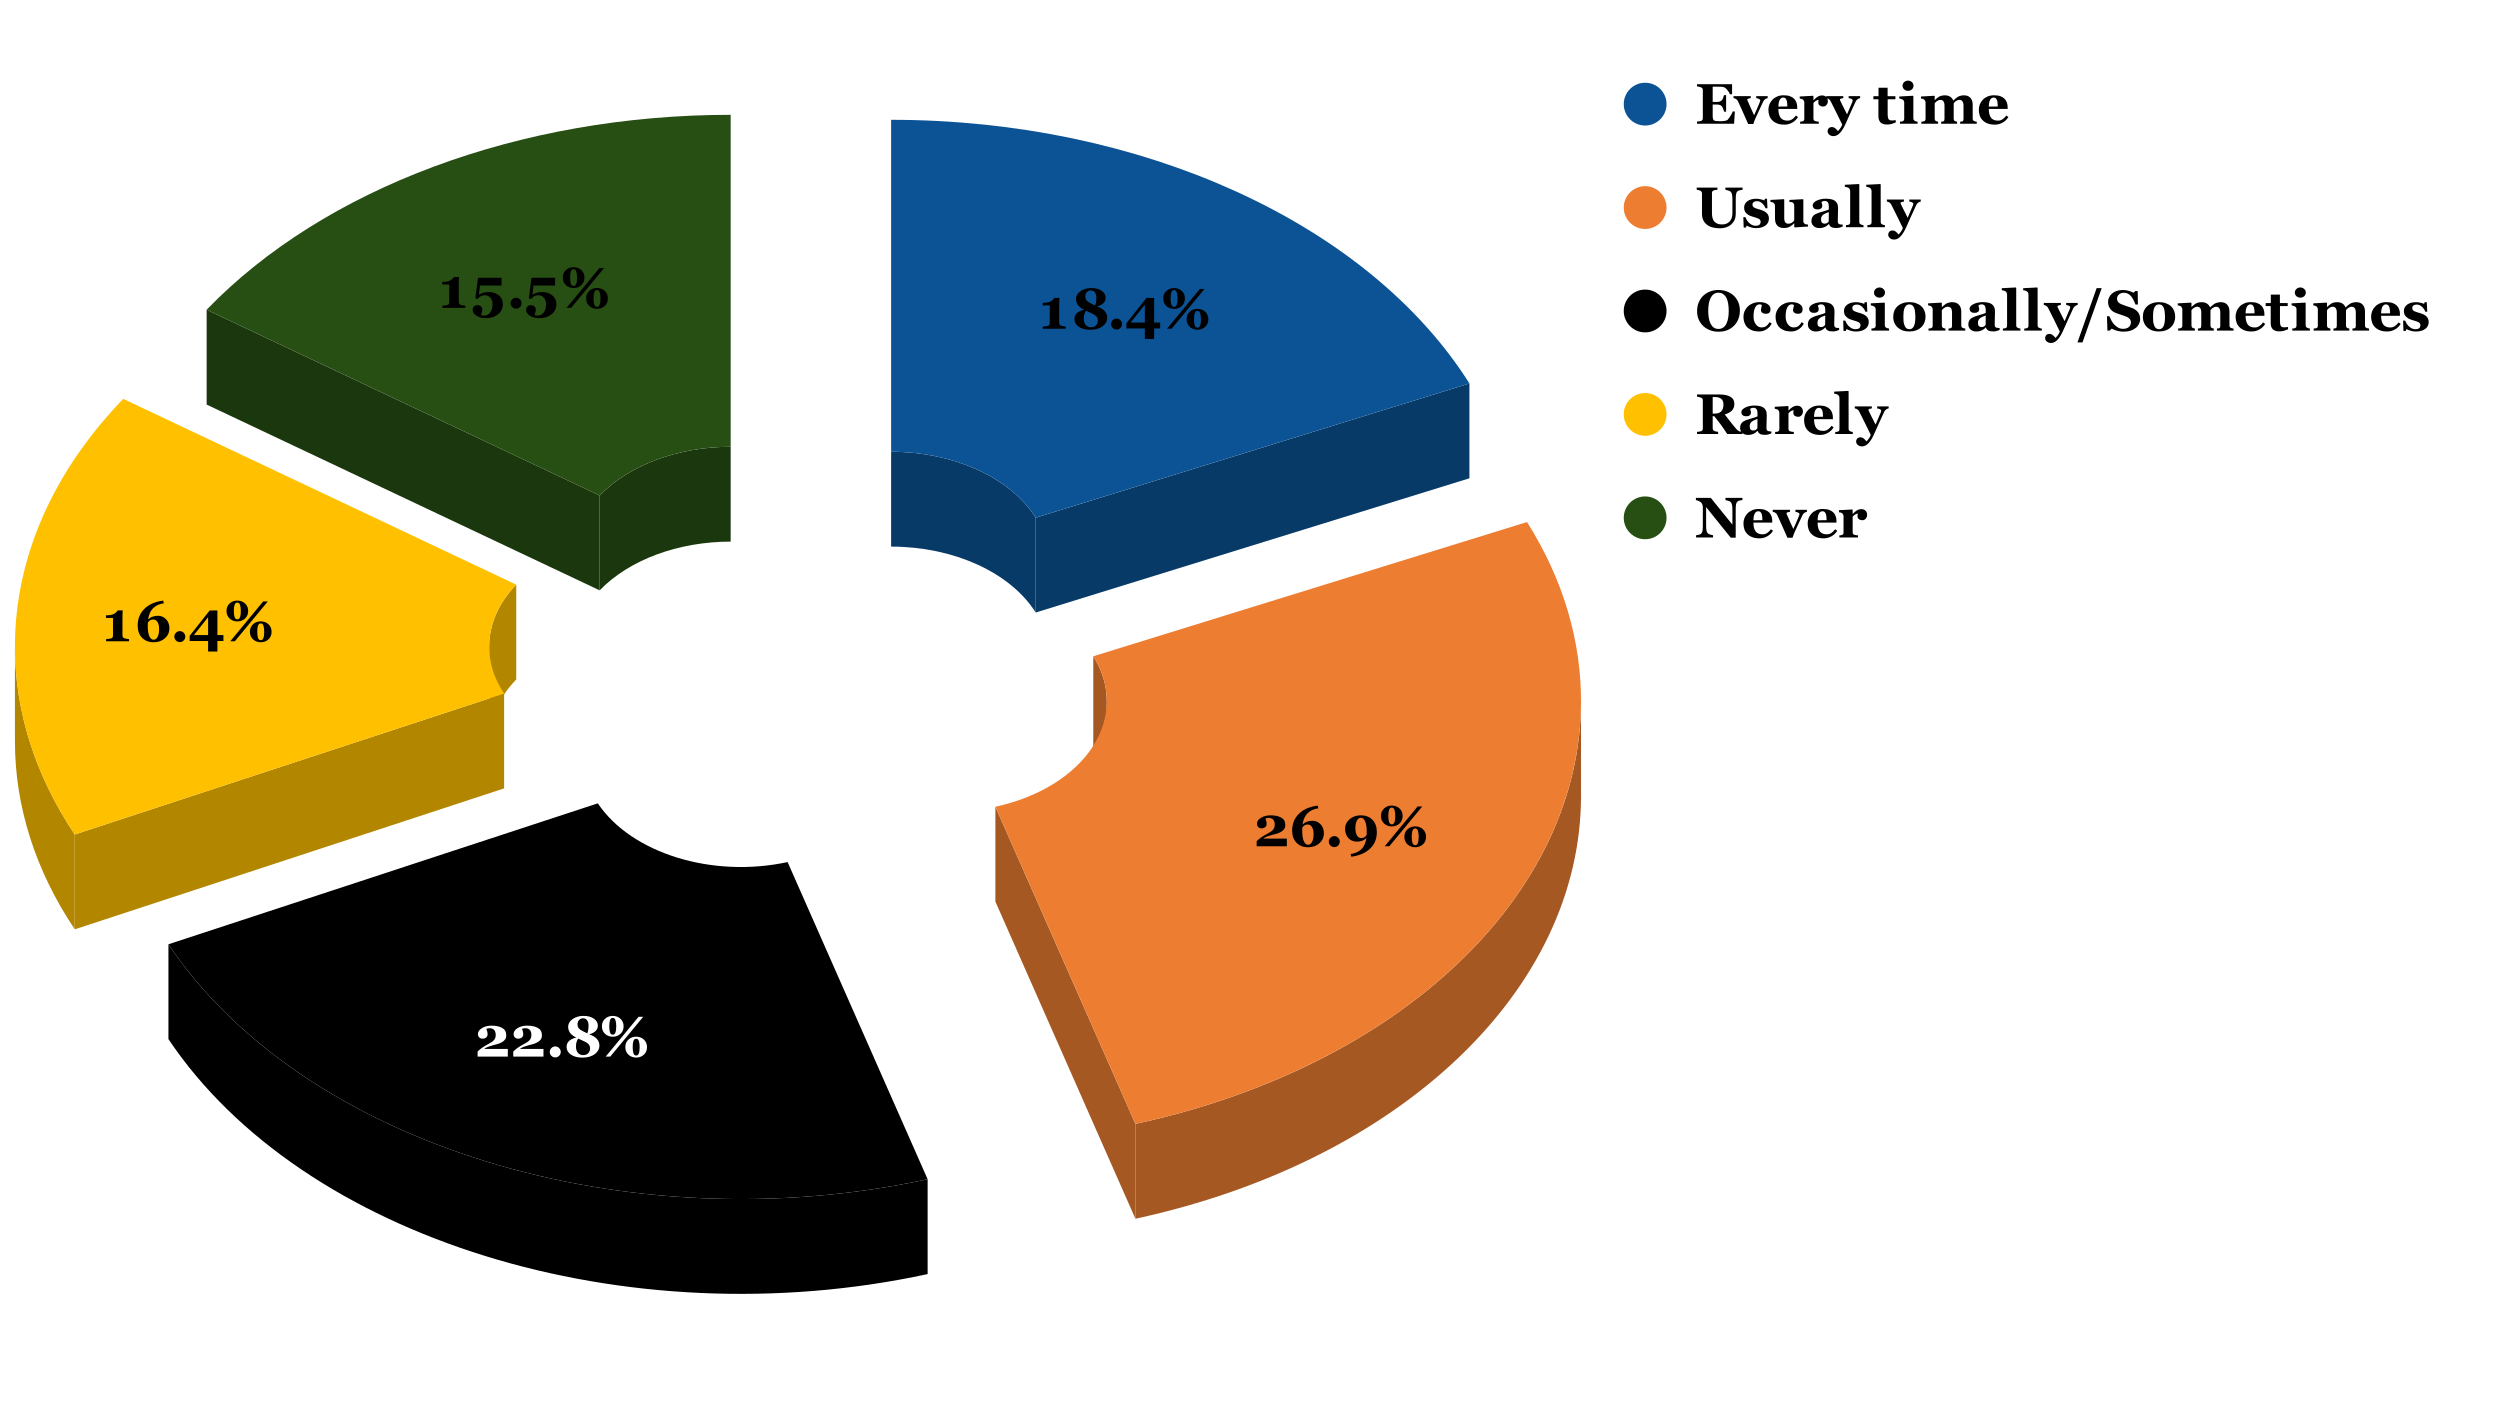
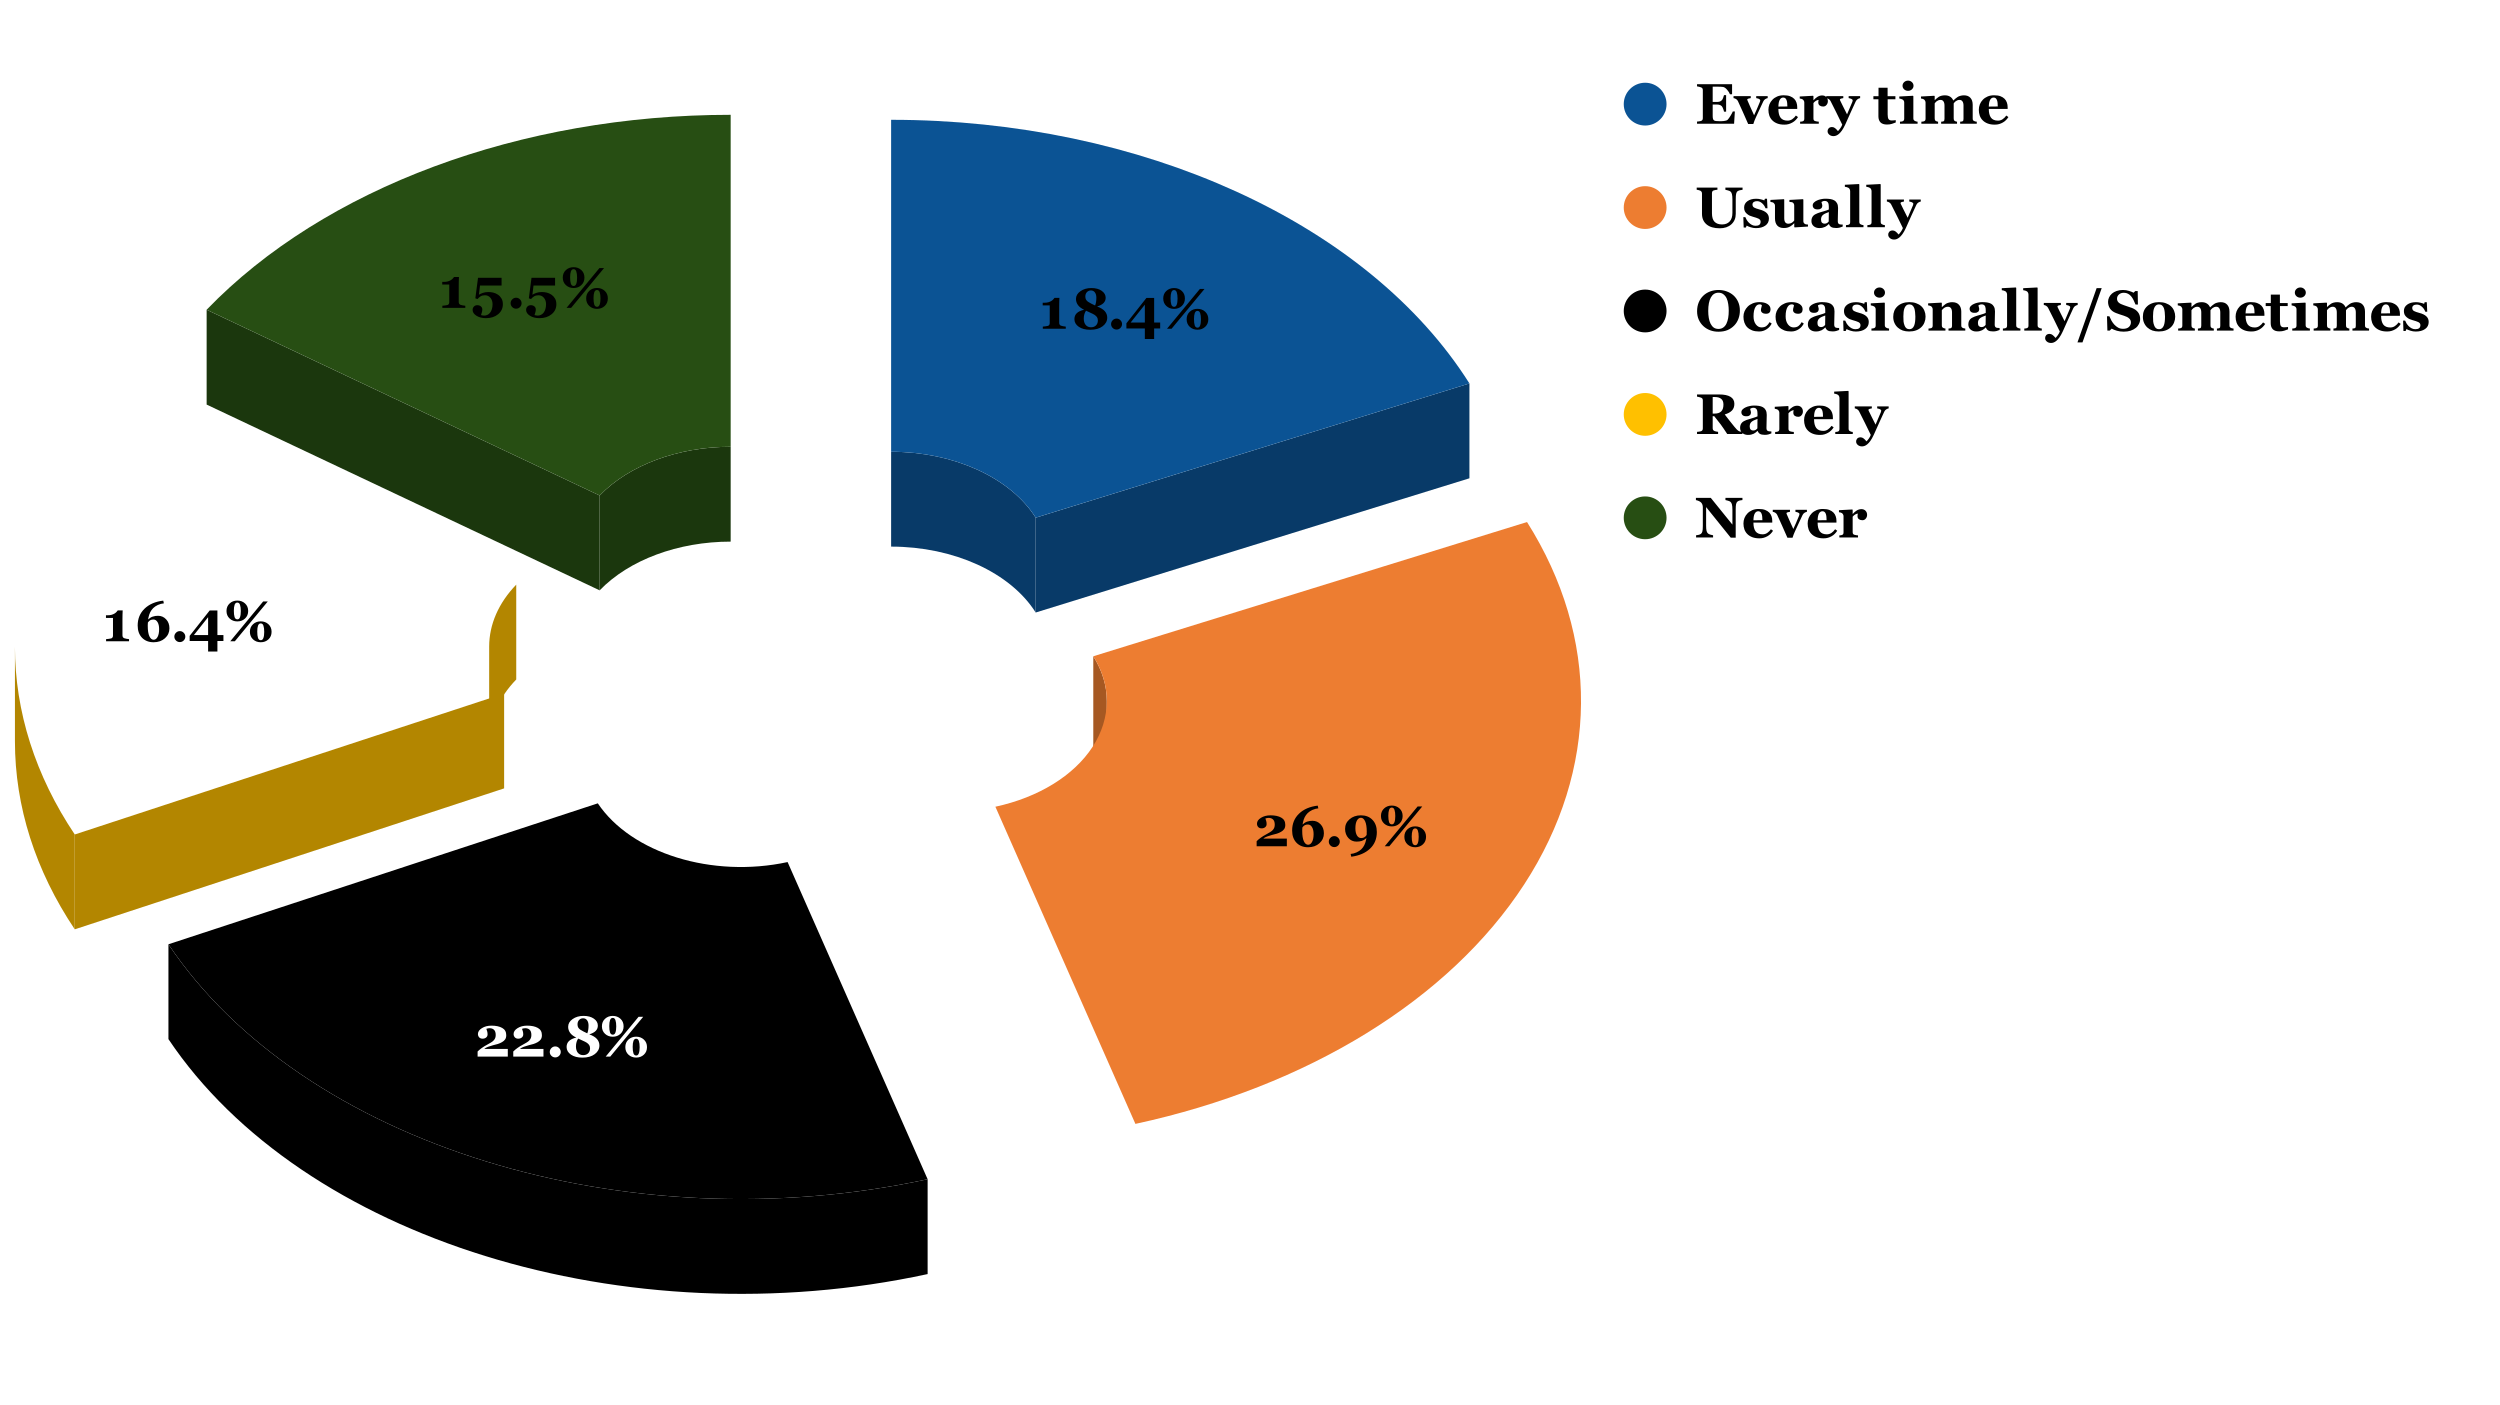
<svg xmlns="http://www.w3.org/2000/svg" xmlns:ns1="http://sodipodi.sourceforge.net/DTD/sodipodi-0.dtd" xmlns:ns2="http://www.inkscape.org/namespaces/inkscape" version="1.1" viewBox="0.0 0.0 701.0 394.0" fill="none" stroke="none" stroke-linecap="square" stroke-miterlimit="10" width="701" height="394" id="svg32" ns1:docname="Discussion on performance in assignments with students.svg" ns2:version="1.3.2 (091e20e, 2023-11-25, custom)">
  <defs id="defs32" />
  <ns1:namedview id="namedview32" pagecolor="#ffffff" bordercolor="#000000" borderopacity="0.25" ns2:showpageshadow="2" ns2:pageopacity="0.0" ns2:pagecheckerboard="0" ns2:deskcolor="#d1d1d1" ns2:zoom="1.4778887" ns2:cx="350.5" ns2:cy="197.24083" ns2:window-width="1920" ns2:window-height="1017" ns2:window-x="-8" ns2:window-y="-8" ns2:window-maximized="1" ns2:current-layer="svg32" />
  <path fill="#ffffff" d="M0 0L701.0 0L701.0 394.0L0 394.0L0 0Z" fill-rule="nonzero" id="path1" />
  <path fill="#083a68" d="M290.409 145.156L412.027 107.516L412.027 134.111L290.409 171.751Z" fill-rule="nonzero" id="path2" />
  <path fill="#083a68" d="M249.869 126.675C267.417 126.675 283.313 133.922 290.409 145.156L290.409 171.751C283.313 160.517 267.417 153.27 249.869 153.27Z" fill-rule="nonzero" id="path3" />
  <path fill="#0b5394" d="M249.869 33.593C320.061 33.593 383.644 62.579 412.027 107.516L290.409 145.156C283.313 133.922 267.417 126.675 249.869 126.675Z" fill-rule="nonzero" id="path4" />
-   <path fill="#a65822" d="M279.105 226.207L318.368 315.14L318.368 341.735L279.105 252.802Z" fill-rule="nonzero" id="path5" />
-   <path fill="#a65822" d="M443.318 223.158C443.318 277.587 392.656 325.664 318.368 341.735L318.368 315.14C392.656 299.07 443.318 250.992 443.318 196.563Z" fill-rule="nonzero" id="path6" />
  <path fill="#a65822" d="M306.557 184.017C309.054 187.969 310.343 192.242 310.343 196.563L310.343 223.158C310.343 218.837 309.054 214.564 306.557 210.612Z" fill-rule="nonzero" id="path7" />
  <path fill="#ed7d31" d="M428.176 146.377C448.643 178.781 448.349 215.763 427.37 248.006C406.391 280.25 366.725 304.679 318.368 315.14L279.105 226.207C291.195 223.592 301.111 217.485 306.356 209.424C311.601 201.363 311.674 192.118 306.557 184.017Z" fill-rule="nonzero" id="path8" />
  <path fill="#1b370d" d="M168.145 138.94L57.941 86.851L57.941 113.446L168.145 165.535Z" fill-rule="nonzero" id="path9" />
  <path fill="#1b370d" d="M168.145 138.94C176.387 130.396 190.153 125.276 204.88 125.276L204.88 151.871C190.153 151.871 176.387 156.991 168.145 165.535Z" fill-rule="nonzero" id="path10" />
  <path fill="#274e13" d="M57.941 86.851C90.907 52.675 145.97 32.193 204.88 32.193L204.88 125.276C190.153 125.276 176.387 130.396 168.145 138.94Z" fill-rule="nonzero" id="path11" />
  <path fill="#b38600" d="M141.357 194.467L20.963 233.988L20.963 260.583L141.357 221.062Z" fill-rule="nonzero" id="path12" />
  <path fill="#b38600" d="M20.963 260.583C9.915 244.092 4.189 226.102 4.189 207.889L4.189 181.294C4.189 199.507 9.915 217.497 20.963 233.988Z" fill-rule="nonzero" id="path13" />
  <path fill="#b38600" d="M137.164 181.294C137.164 175.106 139.807 169.059 144.754 163.931L144.754 190.526C139.807 195.654 137.164 201.701 137.164 207.889Z" fill-rule="nonzero" id="path14" />
-   <path fill="#ffc000" d="M20.963 233.988C-5.534 194.436 -0.373 148.046 34.549 111.842L144.754 163.931C136.023 172.982 134.733 184.579 141.357 194.467Z" fill-rule="nonzero" id="path15" />
  <path fill="#000000" d="M260.106 357.252C175.605 375.532 84.781 347.423 47.23 291.369L47.23 264.774C84.781 320.828 175.605 348.937 260.106 330.657Z" fill-rule="nonzero" id="path16" />
  <path fill="#000000" d="M260.106 330.657C175.605 348.937 84.781 320.828 47.23 264.774L167.625 225.254C177.013 239.267 199.718 246.294 220.844 241.724Z" fill-rule="nonzero" id="path17" />
  <path fill="#000000" d="M298.842 92.174L292.405 92.174L292.405 91.58Q292.639 91.564 293.139 91.502Q293.655 91.439 293.842 91.377Q294.077 91.299 294.202 91.111Q294.342 90.924 294.342 90.595L294.342 85.642L292.373 85.642L292.373 84.892L292.795 84.892Q293.483 84.892 293.967 84.752Q294.467 84.595 294.795 84.392Q295.139 84.174 295.342 83.939Q295.561 83.705 295.686 83.517L297.061 83.517Q297.045 84.033 297.014 84.72Q296.998 85.392 296.998 85.924L296.998 90.502Q296.998 90.783 297.108 91.002Q297.233 91.205 297.467 91.314Q297.67 91.408 298.139 91.486Q298.623 91.564 298.842 91.58L298.842 92.174ZM310.467 89.064Q310.467 90.502 309.17 91.486Q307.889 92.47 305.686 92.47Q303.702 92.47 302.483 91.627Q301.264 90.783 301.264 89.486Q301.264 88.47 301.92 87.83Q302.577 87.174 303.983 86.845Q302.858 86.33 302.28 85.564Q301.702 84.783 301.702 83.83Q301.702 82.533 302.952 81.658Q304.202 80.767 306.03 80.767Q307.811 80.767 308.92 81.549Q310.03 82.33 310.03 83.486Q310.03 84.377 309.42 84.986Q308.827 85.58 307.623 85.939Q309.123 86.486 309.795 87.267Q310.467 88.049 310.467 89.064ZM307.42 83.47Q307.42 82.564 307.014 82.002Q306.608 81.439 305.889 81.439Q305.217 81.439 304.764 81.924Q304.327 82.392 304.327 83.142Q304.327 83.658 304.514 84.002Q304.717 84.345 305.077 84.611Q305.405 84.845 305.998 85.142Q306.592 85.424 307.061 85.658Q307.233 85.267 307.327 84.705Q307.42 84.142 307.42 83.47ZM307.842 89.861Q307.842 89.314 307.608 88.955Q307.373 88.595 306.936 88.299Q306.498 88.017 305.811 87.72Q305.139 87.424 304.53 87.127Q304.28 87.424 304.077 88.033Q303.889 88.642 303.889 89.33Q303.889 90.47 304.436 91.127Q304.998 91.767 305.905 91.767Q306.811 91.767 307.327 91.236Q307.842 90.705 307.842 89.861ZM314.623 90.877Q314.623 91.486 314.17 91.955Q313.717 92.408 313.092 92.408Q312.452 92.408 311.998 91.955Q311.545 91.502 311.545 90.877Q311.545 90.252 311.998 89.799Q312.452 89.33 313.092 89.33Q313.717 89.33 314.17 89.799Q314.623 90.252 314.623 90.877ZM325.311 92.095L323.623 92.095L323.623 95.064L321.014 95.064L321.014 92.095L315.842 92.095L315.842 90.658L321.452 83.549L323.623 83.549L323.623 90.439L325.311 90.439L325.311 92.095ZM321.014 90.439L321.014 85.424L317.03 90.439L321.014 90.439ZM332.248 83.689Q332.248 84.986 331.373 85.799Q330.498 86.611 329.217 86.611Q327.92 86.611 327.045 85.799Q326.17 84.986 326.17 83.689Q326.17 82.377 327.045 81.58Q327.92 80.767 329.202 80.767Q330.498 80.767 331.373 81.58Q332.248 82.377 332.248 83.689ZM330.186 83.705Q330.186 82.627 329.967 81.986Q329.764 81.33 329.202 81.33Q328.686 81.33 328.452 81.939Q328.233 82.549 328.233 83.627Q328.233 84.752 328.436 85.392Q328.655 86.033 329.233 86.033Q329.733 86.033 329.952 85.439Q330.186 84.83 330.186 83.705ZM338.811 89.517Q338.811 90.83 337.936 91.642Q337.061 92.455 335.78 92.455Q334.483 92.455 333.608 91.642Q332.733 90.83 332.733 89.517Q332.733 88.22 333.608 87.408Q334.483 86.595 335.764 86.595Q337.061 86.595 337.936 87.408Q338.811 88.22 338.811 89.517ZM336.748 89.533Q336.748 88.455 336.53 87.814Q336.327 87.174 335.764 87.174Q335.248 87.174 335.014 87.783Q334.795 88.377 334.795 89.455Q334.795 90.58 334.998 91.236Q335.217 91.877 335.795 91.877Q336.295 91.877 336.514 91.267Q336.748 90.658 336.748 89.533ZM337.748 81.017L328.514 92.174L327.233 92.174L336.452 81.017L337.748 81.017Z" fill-rule="nonzero" id="path18" />
  <path fill="#000000" d="M360.831 237.289L352.362 237.289L352.362 235.867Q352.925 235.304 353.581 234.851Q354.237 234.382 354.925 234.023Q355.643 233.632 356.128 233.336Q356.628 233.039 356.909 232.711Q357.19 232.398 357.315 232.039Q357.44 231.679 357.44 231.242Q357.44 230.242 356.971 229.789Q356.503 229.336 355.721 229.336Q355.487 229.336 355.268 229.382Q355.05 229.414 354.815 229.507Q354.94 229.851 355.05 230.226Q355.159 230.601 355.159 231.07Q355.159 231.617 354.753 231.945Q354.362 232.273 353.737 232.273Q353.159 232.273 352.8 231.898Q352.456 231.507 352.456 230.961Q352.456 230.007 353.565 229.32Q354.675 228.617 356.268 228.617Q358.112 228.617 359.253 229.257Q360.393 229.882 360.393 231.289Q360.393 232.023 360.081 232.476Q359.784 232.914 359.206 233.242Q358.675 233.554 358.034 233.757Q357.409 233.945 356.675 234.117Q355.909 234.32 355.331 234.539Q354.753 234.757 354.315 235.054L354.315 235.148L360.831 235.148L360.831 237.289ZM371.221 233.664Q371.221 235.32 369.971 236.445Q368.721 237.57 366.784 237.57Q364.768 237.57 363.534 236.304Q362.315 235.023 362.315 232.882Q362.315 230.023 364.237 228.164Q366.175 226.289 369.487 225.898L369.659 226.664L368.831 226.804Q367.893 227.07 367.253 227.523Q366.612 227.961 366.206 228.539Q365.8 229.101 365.565 229.804Q365.346 230.492 365.237 231.179Q365.909 230.57 366.581 230.367Q367.253 230.148 368.018 230.148Q369.362 230.148 370.284 231.132Q371.221 232.101 371.221 233.664ZM368.331 233.882Q368.331 232.648 367.893 231.929Q367.456 231.195 366.737 231.195Q366.253 231.195 365.893 231.367Q365.534 231.523 365.175 232.039Q365.175 232.086 365.175 232.179Q365.175 232.273 365.159 232.429Q365.159 232.601 365.143 232.757Q365.143 232.898 365.143 233.007Q365.143 234.882 365.596 235.882Q366.065 236.867 366.784 236.867Q367.471 236.867 367.893 236.086Q368.331 235.304 368.331 233.882ZM375.675 235.992Q375.675 236.601 375.221 237.07Q374.768 237.523 374.143 237.523Q373.503 237.523 373.05 237.07Q372.596 236.617 372.596 235.992Q372.596 235.367 373.05 234.914Q373.503 234.445 374.143 234.445Q374.768 234.445 375.221 234.914Q375.675 235.367 375.675 235.992ZM386.065 233.32Q386.065 236.164 384.143 237.976Q382.221 239.789 378.893 240.226L378.721 239.445L379.55 239.304Q380.503 239.039 381.128 238.601Q381.768 238.179 382.175 237.601Q382.596 237.007 382.815 236.351Q383.034 235.695 383.143 235.007Q382.456 235.601 381.815 235.804Q381.175 235.992 380.362 235.992Q379.69 235.992 379.096 235.726Q378.518 235.461 378.096 234.992Q377.659 234.523 377.409 233.867Q377.159 233.211 377.159 232.429Q377.159 230.789 378.425 229.711Q379.69 228.617 381.596 228.617Q383.643 228.617 384.846 229.898Q386.065 231.164 386.065 233.32ZM383.221 233.742Q383.221 233.632 383.221 233.476Q383.237 233.32 383.237 233.179Q383.237 231.304 382.784 230.304Q382.331 229.304 381.612 229.304Q380.925 229.304 380.487 230.07Q380.05 230.82 380.05 232.257Q380.05 233.507 380.487 234.257Q380.94 234.992 381.659 234.992Q382.112 234.992 382.487 234.82Q382.878 234.632 383.206 234.132Q383.206 234.101 383.206 234.007Q383.221 233.898 383.221 233.742ZM393.3 228.804Q393.3 230.101 392.425 230.914Q391.55 231.726 390.268 231.726Q388.971 231.726 388.096 230.914Q387.221 230.101 387.221 228.804Q387.221 227.492 388.096 226.695Q388.971 225.882 390.253 225.882Q391.55 225.882 392.425 226.695Q393.3 227.492 393.3 228.804ZM391.237 228.82Q391.237 227.742 391.018 227.101Q390.815 226.445 390.253 226.445Q389.737 226.445 389.503 227.054Q389.284 227.664 389.284 228.742Q389.284 229.867 389.487 230.507Q389.706 231.148 390.284 231.148Q390.784 231.148 391.003 230.554Q391.237 229.945 391.237 228.82ZM399.862 234.632Q399.862 235.945 398.987 236.757Q398.112 237.57 396.831 237.57Q395.534 237.57 394.659 236.757Q393.784 235.945 393.784 234.632Q393.784 233.336 394.659 232.523Q395.534 231.711 396.815 231.711Q398.112 231.711 398.987 232.523Q399.862 233.336 399.862 234.632ZM397.8 234.648Q397.8 233.57 397.581 232.929Q397.378 232.289 396.815 232.289Q396.3 232.289 396.065 232.898Q395.846 233.492 395.846 234.57Q395.846 235.695 396.05 236.351Q396.268 236.992 396.846 236.992Q397.346 236.992 397.565 236.382Q397.8 235.773 397.8 234.648ZM398.8 226.132L389.565 237.289L388.284 237.289L397.503 226.132L398.8 226.132Z" fill-rule="nonzero" id="path19" />
  <path fill="#000000" d="M142.388 296.262L133.919 296.262L133.919 294.84Q134.482 294.278 135.138 293.825Q135.794 293.356 136.482 292.997Q137.2 292.606 137.685 292.309Q138.185 292.012 138.466 291.684Q138.747 291.372 138.872 291.012Q138.997 290.653 138.997 290.215Q138.997 289.215 138.529 288.762Q138.06 288.309 137.279 288.309Q137.044 288.309 136.825 288.356Q136.607 288.387 136.372 288.481Q136.497 288.825 136.607 289.2Q136.716 289.575 136.716 290.044Q136.716 290.59 136.31 290.919Q135.919 291.247 135.294 291.247Q134.716 291.247 134.357 290.872Q134.013 290.481 134.013 289.934Q134.013 288.981 135.122 288.294Q136.232 287.59 137.825 287.59Q139.669 287.59 140.81 288.231Q141.95 288.856 141.95 290.262Q141.95 290.997 141.638 291.45Q141.341 291.887 140.763 292.215Q140.232 292.528 139.591 292.731Q138.966 292.919 138.232 293.09Q137.466 293.294 136.888 293.512Q136.31 293.731 135.872 294.028L135.872 294.122L142.388 294.122L142.388 296.262ZM152.388 296.262L143.919 296.262L143.919 294.84Q144.482 294.278 145.138 293.825Q145.794 293.356 146.482 292.997Q147.2 292.606 147.685 292.309Q148.185 292.012 148.466 291.684Q148.747 291.372 148.872 291.012Q148.997 290.653 148.997 290.215Q148.997 289.215 148.529 288.762Q148.06 288.309 147.279 288.309Q147.044 288.309 146.825 288.356Q146.607 288.387 146.372 288.481Q146.497 288.825 146.607 289.2Q146.716 289.575 146.716 290.044Q146.716 290.59 146.31 290.919Q145.919 291.247 145.294 291.247Q144.716 291.247 144.357 290.872Q144.013 290.481 144.013 289.934Q144.013 288.981 145.122 288.294Q146.232 287.59 147.825 287.59Q149.669 287.59 150.81 288.231Q151.95 288.856 151.95 290.262Q151.95 290.997 151.638 291.45Q151.341 291.887 150.763 292.215Q150.232 292.528 149.591 292.731Q148.966 292.919 148.232 293.09Q147.466 293.294 146.888 293.512Q146.31 293.731 145.872 294.028L145.872 294.122L152.388 294.122L152.388 296.262ZM157.232 294.965Q157.232 295.575 156.779 296.044Q156.325 296.497 155.7 296.497Q155.06 296.497 154.607 296.044Q154.154 295.59 154.154 294.965Q154.154 294.34 154.607 293.887Q155.06 293.419 155.7 293.419Q156.325 293.419 156.779 293.887Q157.232 294.34 157.232 294.965ZM168.075 293.153Q168.075 294.59 166.779 295.575Q165.497 296.559 163.294 296.559Q161.31 296.559 160.091 295.715Q158.872 294.872 158.872 293.575Q158.872 292.559 159.529 291.919Q160.185 291.262 161.591 290.934Q160.466 290.419 159.888 289.653Q159.31 288.872 159.31 287.919Q159.31 286.622 160.56 285.747Q161.81 284.856 163.638 284.856Q165.419 284.856 166.529 285.637Q167.638 286.419 167.638 287.575Q167.638 288.465 167.029 289.075Q166.435 289.669 165.232 290.028Q166.732 290.575 167.404 291.356Q168.075 292.137 168.075 293.153ZM165.029 287.559Q165.029 286.653 164.622 286.09Q164.216 285.528 163.497 285.528Q162.825 285.528 162.372 286.012Q161.935 286.481 161.935 287.231Q161.935 287.747 162.122 288.09Q162.325 288.434 162.685 288.7Q163.013 288.934 163.607 289.231Q164.2 289.512 164.669 289.747Q164.841 289.356 164.935 288.794Q165.029 288.231 165.029 287.559ZM165.45 293.95Q165.45 293.403 165.216 293.044Q164.982 292.684 164.544 292.387Q164.107 292.106 163.419 291.809Q162.747 291.512 162.138 291.215Q161.888 291.512 161.685 292.122Q161.497 292.731 161.497 293.419Q161.497 294.559 162.044 295.215Q162.607 295.856 163.513 295.856Q164.419 295.856 164.935 295.325Q165.45 294.794 165.45 293.95ZM174.857 287.778Q174.857 289.075 173.982 289.887Q173.107 290.7 171.825 290.7Q170.529 290.7 169.654 289.887Q168.779 289.075 168.779 287.778Q168.779 286.465 169.654 285.669Q170.529 284.856 171.81 284.856Q173.107 284.856 173.982 285.669Q174.857 286.465 174.857 287.778ZM172.794 287.794Q172.794 286.715 172.575 286.075Q172.372 285.419 171.81 285.419Q171.294 285.419 171.06 286.028Q170.841 286.637 170.841 287.715Q170.841 288.84 171.044 289.481Q171.263 290.122 171.841 290.122Q172.341 290.122 172.56 289.528Q172.794 288.919 172.794 287.794ZM181.419 293.606Q181.419 294.919 180.544 295.731Q179.669 296.544 178.388 296.544Q177.091 296.544 176.216 295.731Q175.341 294.919 175.341 293.606Q175.341 292.309 176.216 291.497Q177.091 290.684 178.372 290.684Q179.669 290.684 180.544 291.497Q181.419 292.309 181.419 293.606ZM179.357 293.622Q179.357 292.544 179.138 291.903Q178.935 291.262 178.372 291.262Q177.857 291.262 177.622 291.872Q177.404 292.465 177.404 293.544Q177.404 294.669 177.607 295.325Q177.825 295.965 178.404 295.965Q178.904 295.965 179.122 295.356Q179.357 294.747 179.357 293.622ZM180.357 285.106L171.122 296.262L169.841 296.262L179.06 285.106L180.357 285.106Z" fill-rule="nonzero" id="path20" style="fill:#ffffff" />
  <path fill="#000000" d="M36.181 179.806L29.743 179.806L29.743 179.213Q29.978 179.197 30.478 179.135Q30.993 179.072 31.181 179.01Q31.415 178.931 31.54 178.744Q31.681 178.556 31.681 178.228L31.681 173.275L29.712 173.275L29.712 172.525L30.134 172.525Q30.822 172.525 31.306 172.385Q31.806 172.228 32.134 172.025Q32.478 171.806 32.681 171.572Q32.9 171.338 33.025 171.15L34.4 171.15Q34.384 171.666 34.353 172.353Q34.337 173.025 34.337 173.556L34.337 178.135Q34.337 178.416 34.447 178.635Q34.572 178.838 34.806 178.947Q35.009 179.041 35.478 179.119Q35.962 179.197 36.181 179.213L36.181 179.806ZM47.509 176.181Q47.509 177.838 46.259 178.963Q45.009 180.088 43.072 180.088Q41.056 180.088 39.822 178.822Q38.603 177.541 38.603 175.4Q38.603 172.541 40.525 170.681Q42.462 168.806 45.775 168.416L45.947 169.181L45.118 169.322Q44.181 169.588 43.54 170.041Q42.9 170.478 42.493 171.056Q42.087 171.619 41.853 172.322Q41.634 173.01 41.525 173.697Q42.197 173.088 42.868 172.885Q43.54 172.666 44.306 172.666Q45.65 172.666 46.572 173.65Q47.509 174.619 47.509 176.181ZM44.618 176.4Q44.618 175.166 44.181 174.447Q43.743 173.713 43.025 173.713Q42.54 173.713 42.181 173.885Q41.822 174.041 41.462 174.556Q41.462 174.603 41.462 174.697Q41.462 174.791 41.447 174.947Q41.447 175.119 41.431 175.275Q41.431 175.416 41.431 175.525Q41.431 177.4 41.884 178.4Q42.353 179.385 43.072 179.385Q43.759 179.385 44.181 178.603Q44.618 177.822 44.618 176.4ZM51.962 178.51Q51.962 179.119 51.509 179.588Q51.056 180.041 50.431 180.041Q49.79 180.041 49.337 179.588Q48.884 179.135 48.884 178.51Q48.884 177.885 49.337 177.431Q49.79 176.963 50.431 176.963Q51.056 176.963 51.509 177.431Q51.962 177.885 51.962 178.51ZM62.65 179.728L60.962 179.728L60.962 182.697L58.353 182.697L58.353 179.728L53.181 179.728L53.181 178.291L58.79 171.181L60.962 171.181L60.962 178.072L62.65 178.072L62.65 179.728ZM58.353 178.072L58.353 173.056L54.368 178.072L58.353 178.072ZM69.587 171.322Q69.587 172.619 68.712 173.431Q67.837 174.244 66.556 174.244Q65.259 174.244 64.384 173.431Q63.509 172.619 63.509 171.322Q63.509 170.01 64.384 169.213Q65.259 168.4 66.54 168.4Q67.837 168.4 68.712 169.213Q69.587 170.01 69.587 171.322ZM67.525 171.338Q67.525 170.26 67.306 169.619Q67.103 168.963 66.54 168.963Q66.025 168.963 65.79 169.572Q65.572 170.181 65.572 171.26Q65.572 172.385 65.775 173.025Q65.993 173.666 66.572 173.666Q67.072 173.666 67.29 173.072Q67.525 172.463 67.525 171.338ZM76.15 177.15Q76.15 178.463 75.275 179.275Q74.4 180.088 73.118 180.088Q71.822 180.088 70.947 179.275Q70.072 178.463 70.072 177.15Q70.072 175.853 70.947 175.041Q71.822 174.228 73.103 174.228Q74.4 174.228 75.275 175.041Q76.15 175.853 76.15 177.15ZM74.087 177.166Q74.087 176.088 73.868 175.447Q73.665 174.806 73.103 174.806Q72.587 174.806 72.353 175.416Q72.134 176.01 72.134 177.088Q72.134 178.213 72.337 178.869Q72.556 179.51 73.134 179.51Q73.634 179.51 73.853 178.9Q74.087 178.291 74.087 177.166ZM75.087 168.65L65.853 179.806L64.572 179.806L73.79 168.65L75.087 168.65Z" fill-rule="nonzero" id="path21" />
  <path fill="#000000" d="M130.472 86.323L124.034 86.323L124.034 85.73Q124.269 85.714 124.769 85.652Q125.284 85.589 125.472 85.527Q125.706 85.448 125.831 85.261Q125.972 85.073 125.972 84.745L125.972 79.792L124.003 79.792L124.003 79.042L124.425 79.042Q125.112 79.042 125.597 78.902Q126.097 78.745 126.425 78.542Q126.769 78.323 126.972 78.089Q127.19 77.855 127.315 77.667L128.69 77.667Q128.675 78.183 128.644 78.87Q128.628 79.542 128.628 80.073L128.628 84.652Q128.628 84.933 128.737 85.152Q128.862 85.355 129.097 85.464Q129.3 85.558 129.769 85.636Q130.253 85.714 130.472 85.73L130.472 86.323ZM139.612 82.62Q140.206 83.011 140.597 83.667Q141.003 84.323 141.003 85.308Q141.003 87.027 139.659 88.12Q138.331 89.214 136.269 89.214Q134.659 89.214 133.581 88.527Q132.519 87.839 132.519 86.902Q132.519 86.339 132.878 85.964Q133.237 85.573 133.831 85.573Q134.44 85.573 134.831 85.902Q135.237 86.23 135.237 86.792Q135.237 87.183 135.097 87.636Q134.972 88.105 134.878 88.355Q135.065 88.417 135.315 88.448Q135.565 88.495 135.784 88.495Q136.237 88.495 136.659 88.292Q137.097 88.089 137.394 87.714Q137.753 87.277 137.925 86.667Q138.112 86.073 138.112 85.308Q138.112 84.214 137.519 83.511Q136.925 82.792 135.987 82.792Q135.269 82.792 134.769 83.089Q134.284 83.386 133.894 83.855L133.284 83.652L134.034 77.902L140.644 77.902L140.644 80.058L134.597 80.058L134.284 82.636Q134.706 82.37 135.362 82.136Q136.034 81.886 136.925 81.886Q137.628 81.886 138.3 82.042Q138.972 82.198 139.612 82.62ZM146.253 85.027Q146.253 85.636 145.8 86.105Q145.347 86.558 144.722 86.558Q144.081 86.558 143.628 86.105Q143.175 85.652 143.175 85.027Q143.175 84.402 143.628 83.948Q144.081 83.48 144.722 83.48Q145.347 83.48 145.8 83.948Q146.253 84.402 146.253 85.027ZM154.612 82.62Q155.206 83.011 155.597 83.667Q156.003 84.323 156.003 85.308Q156.003 87.027 154.659 88.12Q153.331 89.214 151.269 89.214Q149.659 89.214 148.581 88.527Q147.519 87.839 147.519 86.902Q147.519 86.339 147.878 85.964Q148.237 85.573 148.831 85.573Q149.44 85.573 149.831 85.902Q150.237 86.23 150.237 86.792Q150.237 87.183 150.097 87.636Q149.972 88.105 149.878 88.355Q150.065 88.417 150.315 88.448Q150.565 88.495 150.784 88.495Q151.237 88.495 151.659 88.292Q152.097 88.089 152.394 87.714Q152.753 87.277 152.925 86.667Q153.112 86.073 153.112 85.308Q153.112 84.214 152.519 83.511Q151.925 82.792 150.987 82.792Q150.269 82.792 149.769 83.089Q149.284 83.386 148.894 83.855L148.284 83.652L149.034 77.902L155.644 77.902L155.644 80.058L149.597 80.058L149.284 82.636Q149.706 82.37 150.362 82.136Q151.034 81.886 151.925 81.886Q152.628 81.886 153.3 82.042Q153.972 82.198 154.612 82.62ZM163.878 77.839Q163.878 79.136 163.003 79.948Q162.128 80.761 160.847 80.761Q159.55 80.761 158.675 79.948Q157.8 79.136 157.8 77.839Q157.8 76.527 158.675 75.73Q159.55 74.917 160.831 74.917Q162.128 74.917 163.003 75.73Q163.878 76.527 163.878 77.839ZM161.815 77.855Q161.815 76.777 161.597 76.136Q161.394 75.48 160.831 75.48Q160.315 75.48 160.081 76.089Q159.862 76.698 159.862 77.777Q159.862 78.902 160.065 79.542Q160.284 80.183 160.862 80.183Q161.362 80.183 161.581 79.589Q161.815 78.98 161.815 77.855ZM170.44 83.667Q170.44 84.98 169.565 85.792Q168.69 86.605 167.409 86.605Q166.112 86.605 165.237 85.792Q164.362 84.98 164.362 83.667Q164.362 82.37 165.237 81.558Q166.112 80.745 167.394 80.745Q168.69 80.745 169.565 81.558Q170.44 82.37 170.44 83.667ZM168.378 83.683Q168.378 82.605 168.159 81.964Q167.956 81.323 167.394 81.323Q166.878 81.323 166.644 81.933Q166.425 82.527 166.425 83.605Q166.425 84.73 166.628 85.386Q166.847 86.027 167.425 86.027Q167.925 86.027 168.144 85.417Q168.378 84.808 168.378 83.683ZM169.378 75.167L160.144 86.323L158.862 86.323L168.081 75.167L169.378 75.167Z" fill-rule="nonzero" id="path22" />
  <path fill="#0b5394" d="M467.3 29.2C467.3 32.514 464.614 35.2 461.3 35.2C457.986 35.2 455.3 32.514 455.3 29.2C455.3 25.886 457.986 23.2 461.3 23.2C464.614 23.2 467.3 25.886 467.3 29.2Z" fill-rule="nonzero" id="path23" />
  <path fill="#000000" d="M485.675 26.434L485.081 26.434Q484.847 25.809 484.284 25.169Q483.738 24.512 483.191 24.387Q482.956 24.341 482.534 24.325Q482.128 24.309 481.847 24.309L480.238 24.309L480.238 28.591L481.378 28.591Q481.816 28.591 482.159 28.497Q482.519 28.387 482.8 28.106Q482.988 27.919 483.159 27.466Q483.347 27.012 483.409 26.684L484.003 26.684L484.003 31.309L483.409 31.309Q483.363 30.981 483.159 30.481Q482.972 29.981 482.8 29.794Q482.55 29.512 482.191 29.419Q481.847 29.309 481.378 29.309L480.238 29.309L480.238 32.497Q480.238 32.997 480.316 33.294Q480.394 33.591 480.597 33.747Q480.784 33.888 481.128 33.934Q481.472 33.981 482.05 33.981Q482.331 33.981 482.706 33.981Q483.097 33.966 483.378 33.934Q483.706 33.888 483.988 33.809Q484.284 33.731 484.425 33.591Q484.8 33.2 485.269 32.419Q485.738 31.637 485.878 31.247L486.456 31.247L486.238 34.7L475.847 34.7L475.847 34.091Q476.066 34.075 476.441 34.028Q476.816 33.981 476.972 33.919Q477.269 33.794 477.363 33.606Q477.472 33.403 477.472 33.106L477.472 25.294Q477.472 25.012 477.378 24.825Q477.3 24.637 476.972 24.497Q476.769 24.403 476.394 24.325Q476.034 24.247 475.847 24.216L475.847 23.606L485.675 23.606L485.675 26.434ZM495.659 27.512Q495.316 27.575 494.972 27.794Q494.644 27.997 494.425 28.434Q493.878 29.575 493.347 30.747Q492.831 31.903 492.316 32.981Q492.159 33.309 491.956 33.825Q491.769 34.341 491.628 34.778L490.191 34.778Q489.3 32.684 488.659 31.309Q488.019 29.934 487.316 28.356Q487.144 27.981 486.8 27.778Q486.456 27.559 486.081 27.512L486.081 26.95L490.909 26.95L490.909 27.512Q490.644 27.528 490.284 27.637Q489.925 27.747 489.925 27.919Q489.925 27.966 489.956 28.059Q489.988 28.153 490.034 28.262Q490.284 28.856 490.784 29.981Q491.284 31.091 491.847 32.325Q492.238 31.481 492.597 30.669Q492.956 29.841 493.472 28.575Q493.55 28.387 493.55 28.278Q493.566 28.153 493.566 28.122Q493.566 27.981 493.425 27.872Q493.3 27.762 493.113 27.684Q492.909 27.606 492.722 27.575Q492.55 27.528 492.441 27.512L492.441 26.95L495.659 26.95L495.659 27.512ZM504.159 32.825Q503.878 33.278 503.488 33.669Q503.113 34.059 502.613 34.341Q502.097 34.638 501.55 34.794Q501.019 34.95 500.331 34.95Q499.175 34.95 498.331 34.622Q497.488 34.294 496.941 33.731Q496.394 33.184 496.128 32.434Q495.863 31.669 495.863 30.794Q495.863 29.997 496.144 29.262Q496.441 28.528 496.988 27.966Q497.519 27.403 498.316 27.059Q499.128 26.716 500.128 26.716Q501.222 26.716 501.925 26.981Q502.628 27.247 503.097 27.716Q503.534 28.169 503.738 28.778Q503.941 29.372 503.941 30.044L503.941 30.544L498.659 30.544Q498.659 32.153 499.269 32.997Q499.894 33.825 501.238 33.825Q501.972 33.825 502.55 33.419Q503.144 33.013 503.566 32.403L504.159 32.825ZM501.175 29.856Q501.175 29.387 501.128 28.903Q501.081 28.403 500.956 28.091Q500.831 27.731 500.597 27.544Q500.363 27.356 500.019 27.356Q499.409 27.356 499.05 27.966Q498.691 28.575 498.659 29.887L501.175 29.856ZM512.534 28.372Q512.534 28.966 512.159 29.419Q511.8 29.872 511.206 29.872Q510.628 29.872 510.238 29.591Q509.847 29.294 509.847 28.731Q509.847 28.45 509.878 28.309Q509.925 28.153 509.956 28.012Q509.597 28.028 509.191 28.262Q508.8 28.497 508.488 28.887L508.488 33.184Q508.488 33.45 508.566 33.638Q508.659 33.809 508.863 33.919Q509.034 33.997 509.425 34.059Q509.816 34.122 509.988 34.122L509.988 34.7L504.753 34.7L504.753 34.122Q504.956 34.106 505.144 34.091Q505.347 34.059 505.488 34.013Q505.738 33.919 505.831 33.747Q505.925 33.559 505.925 33.278L505.925 28.731Q505.925 28.45 505.784 28.231Q505.659 27.997 505.472 27.872Q505.331 27.778 505.113 27.716Q504.909 27.653 504.644 27.622L504.644 27.059L508.378 26.856L508.488 26.966L508.488 28.106L508.519 28.106Q509.066 27.481 509.659 27.122Q510.269 26.762 510.925 26.762Q511.659 26.762 512.097 27.216Q512.534 27.669 512.534 28.372ZM521.581 27.512Q521.237 27.575 520.894 27.794Q520.566 27.997 520.347 28.434Q519.675 29.856 518.956 31.466Q518.253 33.075 517.394 34.95Q516.909 35.997 516.456 36.622Q516.003 37.247 515.597 37.575Q515.222 37.888 514.847 38.028Q514.487 38.169 514.112 38.169Q513.378 38.169 512.909 37.747Q512.456 37.341 512.456 36.825Q512.456 36.606 512.503 36.419Q512.566 36.231 512.722 36.028Q512.847 35.856 513.112 35.731Q513.378 35.622 513.706 35.622Q514.144 35.622 514.534 35.919Q514.941 36.231 515.362 36.763Q515.628 36.513 516.003 35.997Q516.378 35.481 516.566 34.95Q515.628 32.981 514.909 31.559Q514.191 30.122 513.3 28.356Q513.112 27.981 512.784 27.778Q512.456 27.559 512.081 27.512L512.081 26.95L516.862 26.95L516.862 27.512Q516.597 27.528 516.253 27.637Q515.909 27.747 515.909 27.919Q515.909 27.981 515.925 28.059Q515.956 28.122 516.019 28.262Q516.284 28.809 516.769 29.794Q517.253 30.762 517.909 32.059Q518.394 30.95 518.722 30.153Q519.066 29.356 519.394 28.575Q519.472 28.387 519.472 28.278Q519.487 28.153 519.487 28.122Q519.487 27.981 519.347 27.872Q519.222 27.762 519.034 27.684Q518.831 27.606 518.644 27.575Q518.472 27.528 518.362 27.512L518.362 26.95L521.581 26.95L521.581 27.512ZM531.566 34.341Q531.066 34.559 530.487 34.731Q529.925 34.919 529.112 34.919Q527.894 34.919 527.3 34.325Q526.706 33.716 526.706 32.622L526.706 27.825L525.3 27.825L525.3 26.981L526.737 26.981L526.737 24.606L529.284 24.606L529.284 26.981L531.472 26.981L531.472 27.825L529.3 27.825L529.3 32.106Q529.3 33.013 529.55 33.403Q529.8 33.778 530.456 33.778Q530.675 33.778 531.05 33.747Q531.425 33.716 531.566 33.684L531.566 34.341ZM537.691 34.7L532.753 34.7L532.753 34.122Q532.956 34.106 533.144 34.091Q533.347 34.059 533.487 34.013Q533.737 33.919 533.831 33.747Q533.941 33.559 533.941 33.278L533.941 28.731Q533.941 28.45 533.816 28.247Q533.691 28.044 533.503 27.919Q533.362 27.825 533.081 27.747Q532.8 27.653 532.566 27.622L532.566 27.059L536.394 26.856L536.503 26.966L536.503 33.169Q536.503 33.45 536.612 33.638Q536.737 33.825 536.956 33.919Q537.112 33.997 537.3 34.059Q537.487 34.106 537.691 34.122L537.691 34.7ZM536.55 24.044Q536.55 24.637 536.097 25.059Q535.644 25.466 535.019 25.466Q534.378 25.466 533.925 25.059Q533.472 24.637 533.472 24.044Q533.472 23.45 533.925 23.028Q534.378 22.606 535.019 22.606Q535.644 22.606 536.097 23.028Q536.55 23.45 536.55 24.044ZM554.284 34.7L549.628 34.7L549.628 34.122Q549.8 34.106 549.987 34.091Q550.175 34.075 550.3 34.013Q550.472 33.934 550.519 33.747Q550.566 33.559 550.566 33.278L550.566 29.622Q550.566 28.825 550.269 28.419Q549.987 28.012 549.456 28.012Q549.128 28.012 548.862 28.122Q548.597 28.231 548.378 28.387Q548.159 28.544 548.034 28.716Q547.909 28.872 547.816 28.997L547.816 33.184Q547.816 33.466 547.878 33.653Q547.956 33.825 548.128 33.919Q548.253 33.997 548.409 34.059Q548.581 34.106 548.753 34.122L548.753 34.7L544.3 34.7L544.3 34.122Q544.441 34.106 544.644 34.091Q544.862 34.059 544.972 34.013Q545.128 33.919 545.175 33.763Q545.237 33.591 545.237 33.278L545.237 29.622Q545.237 28.825 544.941 28.419Q544.659 28.012 544.128 28.012Q543.8 28.012 543.534 28.122Q543.269 28.231 543.05 28.387Q542.831 28.544 542.706 28.716Q542.581 28.872 542.487 28.997L542.487 33.184Q542.487 33.466 542.55 33.653Q542.628 33.825 542.816 33.919Q542.941 33.997 543.097 34.059Q543.253 34.106 543.441 34.122L543.441 34.7L538.753 34.7L538.753 34.122Q538.956 34.106 539.144 34.091Q539.347 34.059 539.487 34.013Q539.737 33.919 539.831 33.747Q539.925 33.559 539.925 33.278L539.925 28.731Q539.925 28.481 539.784 28.247Q539.659 27.997 539.472 27.872Q539.331 27.778 539.112 27.716Q538.909 27.653 538.644 27.622L538.644 27.059L542.378 26.856L542.487 26.966L542.487 28.075L542.519 28.075Q542.737 27.872 543.034 27.606Q543.347 27.341 543.612 27.169Q543.894 26.981 544.347 26.856Q544.8 26.731 545.347 26.731Q546.237 26.731 546.831 27.122Q547.425 27.512 547.675 28.153L547.753 28.153Q547.972 27.934 548.3 27.653Q548.628 27.372 548.909 27.2Q549.206 26.997 549.675 26.872Q550.159 26.731 550.691 26.731Q551.878 26.731 552.503 27.434Q553.144 28.122 553.144 29.403L553.144 33.2Q553.144 33.497 553.222 33.669Q553.316 33.841 553.55 33.934Q553.675 33.997 553.847 34.059Q554.034 34.106 554.284 34.122L554.284 34.7ZM563.159 32.825Q562.878 33.278 562.487 33.669Q562.112 34.059 561.612 34.341Q561.097 34.638 560.55 34.794Q560.019 34.95 559.331 34.95Q558.175 34.95 557.331 34.622Q556.487 34.294 555.941 33.731Q555.394 33.184 555.128 32.434Q554.862 31.669 554.862 30.794Q554.862 29.997 555.144 29.262Q555.441 28.528 555.987 27.966Q556.519 27.403 557.316 27.059Q558.128 26.716 559.128 26.716Q560.222 26.716 560.925 26.981Q561.628 27.247 562.097 27.716Q562.534 28.169 562.737 28.778Q562.941 29.372 562.941 30.044L562.941 30.544L557.659 30.544Q557.659 32.153 558.269 32.997Q558.894 33.825 560.237 33.825Q560.972 33.825 561.55 33.419Q562.144 33.013 562.566 32.403L563.159 32.825ZM560.175 29.856Q560.175 29.387 560.128 28.903Q560.081 28.403 559.956 28.091Q559.831 27.731 559.597 27.544Q559.362 27.356 559.019 27.356Q558.409 27.356 558.05 27.966Q557.691 28.575 557.659 29.887L560.175 29.856Z" fill-rule="nonzero" id="path24" />
  <path fill="#ed7d31" d="M467.3 58.2C467.3 61.514 464.614 64.2 461.3 64.2C457.986 64.2 455.3 61.514 455.3 58.2C455.3 54.886 457.986 52.2 461.3 52.2C464.614 52.2 467.3 54.886 467.3 58.2Z" fill-rule="nonzero" id="path25" />
  <path fill="#000000" d="M488.613 53.216Q488.378 53.247 487.956 53.325Q487.534 53.403 487.238 53.606Q486.941 53.809 486.816 54.325Q486.706 54.825 486.706 55.841L486.706 59.966Q486.706 61.778 485.472 62.903Q484.238 64.013 482.206 64.013Q479.831 64.013 478.534 62.934Q477.238 61.856 477.238 59.95L477.238 54.278Q477.238 53.997 477.128 53.809Q477.034 53.606 476.738 53.45Q476.534 53.356 476.238 53.294Q475.941 53.231 475.753 53.2L475.753 52.606L481.566 52.606L481.566 53.2Q481.316 53.216 481.05 53.263Q480.8 53.309 480.534 53.388Q480.238 53.481 480.128 53.7Q480.034 53.919 480.034 54.2L480.034 59.794Q480.034 61.434 480.753 62.184Q481.488 62.934 482.863 62.934Q484.222 62.934 484.988 62.106Q485.769 61.278 485.769 59.669L485.769 55.919Q485.769 54.919 485.628 54.419Q485.503 53.919 485.222 53.7Q485.019 53.528 484.503 53.388Q484.003 53.247 483.8 53.216L483.8 52.606L488.613 52.606L488.613 53.216ZM492.378 63.966Q491.613 63.966 490.894 63.731Q490.175 63.513 489.769 63.263L489.534 63.809L488.925 63.809L488.831 60.888L489.394 60.888Q489.519 61.231 489.784 61.684Q490.066 62.122 490.409 62.466Q490.784 62.825 491.253 63.075Q491.722 63.309 492.269 63.309Q492.972 63.309 493.316 63.028Q493.675 62.747 493.675 62.169Q493.675 61.856 493.519 61.653Q493.363 61.45 493.081 61.309Q492.784 61.153 492.409 61.044Q492.05 60.934 491.519 60.778Q490.988 60.622 490.613 60.466Q490.238 60.294 489.831 59.95Q489.472 59.653 489.253 59.231Q489.05 58.794 489.05 58.2Q489.05 57.091 489.972 56.419Q490.909 55.731 492.409 55.731Q493.113 55.731 493.706 55.888Q494.316 56.028 494.722 56.2L494.878 55.731L495.472 55.731L495.597 58.403L495.05 58.403Q494.769 57.591 494.097 56.997Q493.441 56.403 492.675 56.403Q492.081 56.403 491.738 56.653Q491.394 56.903 491.394 57.356Q491.394 57.95 491.894 58.216Q492.394 58.481 493.3 58.716Q494.706 59.075 495.347 59.7Q496.003 60.309 496.003 61.278Q496.003 62.559 494.988 63.263Q493.988 63.966 492.378 63.966ZM506.956 63.528L503.222 63.763L503.113 63.653L503.113 62.622L503.066 62.622Q502.8 62.872 502.534 63.106Q502.284 63.325 501.941 63.513Q501.534 63.731 501.175 63.825Q500.831 63.934 500.144 63.934Q498.972 63.934 498.331 63.231Q497.706 62.513 497.706 61.216L497.706 57.7Q497.706 57.388 497.581 57.2Q497.472 57.013 497.284 56.856Q497.128 56.747 496.878 56.7Q496.628 56.638 496.425 56.622L496.425 56.059L500.206 55.856L500.3 55.966L500.3 61.169Q500.3 61.966 500.597 62.356Q500.909 62.731 501.456 62.731Q502.003 62.731 502.441 62.45Q502.894 62.153 503.097 61.825L503.097 57.622Q503.097 57.356 502.988 57.153Q502.894 56.934 502.691 56.794Q502.55 56.7 502.284 56.669Q502.034 56.638 501.753 56.622L501.753 56.059L505.55 55.856L505.659 55.966L505.659 61.997Q505.659 62.278 505.769 62.466Q505.878 62.653 506.097 62.794Q506.238 62.888 506.472 62.919Q506.722 62.95 506.956 62.966L506.956 63.528ZM516.691 63.528Q516.347 63.684 515.878 63.809Q515.409 63.934 514.878 63.934Q513.925 63.934 513.472 63.653Q513.019 63.356 512.847 62.825L512.8 62.825Q512.534 63.091 512.284 63.278Q512.05 63.466 511.769 63.606Q511.394 63.778 511.05 63.856Q510.722 63.95 510.113 63.95Q509.206 63.95 508.566 63.419Q507.925 62.872 507.925 61.981Q507.925 61.481 508.066 61.122Q508.206 60.763 508.456 60.497Q508.691 60.247 509.003 60.091Q509.316 59.919 509.675 59.778Q510.378 59.513 511.363 59.247Q512.347 58.966 512.8 58.747L512.8 57.997Q512.8 57.794 512.769 57.481Q512.737 57.153 512.644 56.934Q512.534 56.684 512.3 56.513Q512.066 56.341 511.675 56.341Q511.331 56.341 511.097 56.45Q510.878 56.544 510.738 56.638Q510.753 56.794 510.863 57.122Q510.972 57.434 510.972 57.731Q510.972 57.872 510.894 58.075Q510.831 58.263 510.706 58.388Q510.519 58.544 510.3 58.638Q510.081 58.716 509.613 58.716Q508.956 58.716 508.613 58.403Q508.284 58.075 508.284 57.575Q508.284 57.138 508.628 56.794Q508.988 56.434 509.488 56.216Q509.972 55.981 510.613 55.856Q511.253 55.716 511.8 55.716Q512.566 55.716 513.191 55.809Q513.831 55.903 514.331 56.184Q514.816 56.45 515.097 56.981Q515.394 57.497 515.394 58.325Q515.394 59.216 515.347 60.434Q515.316 61.638 515.316 62.013Q515.316 62.372 515.425 62.575Q515.534 62.778 515.753 62.872Q515.878 62.934 516.159 62.95Q516.456 62.966 516.691 62.966L516.691 63.528ZM512.8 59.466Q512.362 59.606 511.925 59.809Q511.503 59.997 511.238 60.2Q510.941 60.419 510.769 60.763Q510.613 61.106 510.613 61.559Q510.613 62.169 510.894 62.45Q511.175 62.716 511.581 62.716Q512.003 62.716 512.284 62.544Q512.566 62.372 512.769 62.106L512.8 59.466ZM522.519 63.7L517.612 63.7L517.612 63.122Q517.816 63.106 518.003 63.091Q518.206 63.059 518.347 63.013Q518.597 62.919 518.691 62.747Q518.784 62.559 518.784 62.278L518.784 53.622Q518.784 53.325 518.659 53.075Q518.534 52.809 518.331 52.684Q518.175 52.575 517.862 52.481Q517.55 52.388 517.3 52.372L517.3 51.809L521.237 51.606L521.347 51.731L521.347 62.169Q521.347 62.466 521.441 62.653Q521.55 62.825 521.784 62.919Q521.941 62.997 522.112 63.059Q522.284 63.106 522.519 63.122L522.519 63.7ZM528.519 63.7L523.612 63.7L523.612 63.122Q523.816 63.106 524.003 63.091Q524.206 63.059 524.347 63.013Q524.597 62.919 524.691 62.747Q524.784 62.559 524.784 62.278L524.784 53.622Q524.784 53.325 524.659 53.075Q524.534 52.809 524.331 52.684Q524.175 52.575 523.862 52.481Q523.55 52.388 523.3 52.372L523.3 51.809L527.237 51.606L527.347 51.731L527.347 62.169Q527.347 62.466 527.441 62.653Q527.55 62.825 527.784 62.919Q527.941 62.997 528.112 63.059Q528.284 63.106 528.519 63.122L528.519 63.7ZM538.581 56.513Q538.237 56.575 537.894 56.794Q537.566 56.997 537.347 57.434Q536.675 58.856 535.956 60.466Q535.253 62.075 534.394 63.95Q533.909 64.997 533.456 65.622Q533.003 66.247 532.597 66.575Q532.222 66.888 531.847 67.028Q531.487 67.169 531.112 67.169Q530.378 67.169 529.909 66.747Q529.456 66.341 529.456 65.825Q529.456 65.606 529.503 65.419Q529.566 65.231 529.722 65.028Q529.847 64.856 530.112 64.731Q530.378 64.622 530.706 64.622Q531.144 64.622 531.534 64.919Q531.941 65.231 532.362 65.763Q532.628 65.513 533.003 64.997Q533.378 64.481 533.566 63.95Q532.628 61.981 531.909 60.559Q531.191 59.122 530.3 57.356Q530.112 56.981 529.784 56.778Q529.456 56.559 529.081 56.513L529.081 55.95L533.862 55.95L533.862 56.513Q533.597 56.528 533.253 56.638Q532.909 56.747 532.909 56.919Q532.909 56.981 532.925 57.059Q532.956 57.122 533.019 57.263Q533.284 57.809 533.769 58.794Q534.253 59.763 534.909 61.059Q535.394 59.95 535.722 59.153Q536.066 58.356 536.394 57.575Q536.472 57.388 536.472 57.278Q536.487 57.153 536.487 57.122Q536.487 56.981 536.347 56.872Q536.222 56.763 536.034 56.684Q535.831 56.606 535.644 56.575Q535.472 56.528 535.362 56.513L535.362 55.95L538.581 55.95L538.581 56.513Z" fill-rule="nonzero" id="path26" />
  <path fill="#000000" d="M467.3 87.2C467.3 90.514 464.614 93.2 461.3 93.2C457.986 93.2 455.3 90.514 455.3 87.2C455.3 83.886 457.986 81.2 461.3 81.2C464.614 81.2 467.3 83.886 467.3 87.2Z" fill-rule="nonzero" id="path27" />
  <path fill="#000000" d="M486.081 82.841Q486.909 83.591 487.378 84.653Q487.863 85.716 487.863 87.075Q487.863 88.294 487.456 89.388Q487.05 90.481 486.284 91.263Q485.488 92.091 484.394 92.559Q483.316 93.013 481.816 93.013Q480.597 93.013 479.519 92.606Q478.441 92.2 477.628 91.45Q476.816 90.7 476.331 89.638Q475.863 88.575 475.863 87.278Q475.863 85.919 476.316 84.809Q476.784 83.7 477.597 82.919Q478.409 82.138 479.503 81.731Q480.613 81.309 481.863 81.309Q483.113 81.309 484.191 81.716Q485.284 82.122 486.081 82.841ZM484.081 90.778Q484.425 90.059 484.581 89.169Q484.738 88.263 484.738 87.138Q484.738 86.169 484.597 85.263Q484.472 84.356 484.144 83.638Q483.8 82.934 483.238 82.513Q482.691 82.075 481.863 82.075Q480.456 82.075 479.722 83.419Q478.988 84.747 478.988 87.2Q478.988 88.231 479.144 89.153Q479.3 90.075 479.644 90.763Q480.003 91.466 480.534 91.856Q481.081 92.231 481.863 92.231Q482.644 92.231 483.191 91.841Q483.753 91.45 484.081 90.778ZM493.222 92.95Q492.128 92.95 491.3 92.638Q490.472 92.309 489.925 91.763Q489.394 91.216 489.128 90.466Q488.863 89.7 488.863 88.809Q488.863 87.997 489.175 87.263Q489.503 86.528 490.066 85.966Q490.628 85.403 491.472 85.059Q492.331 84.716 493.347 84.716Q494.784 84.716 495.613 85.263Q496.456 85.809 496.456 86.731Q496.456 87.294 496.159 87.638Q495.863 87.981 495.144 87.981Q494.55 87.981 494.159 87.7Q493.769 87.419 493.769 86.966Q493.769 86.575 493.894 86.2Q494.019 85.825 494.034 85.638Q493.956 85.497 493.816 85.419Q493.691 85.341 493.409 85.341Q493.05 85.341 492.753 85.513Q492.472 85.669 492.222 86.091Q491.988 86.481 491.831 87.138Q491.691 87.794 491.691 88.716Q491.691 90.106 492.347 90.966Q493.003 91.809 493.909 91.809Q494.769 91.809 495.284 91.419Q495.8 91.028 496.191 90.325L496.784 90.731Q496.534 91.2 496.191 91.606Q495.863 91.997 495.394 92.294Q494.909 92.622 494.394 92.778Q493.894 92.95 493.222 92.95ZM502.222 92.95Q501.128 92.95 500.3 92.638Q499.472 92.309 498.925 91.763Q498.394 91.216 498.128 90.466Q497.863 89.7 497.863 88.809Q497.863 87.997 498.175 87.263Q498.503 86.528 499.066 85.966Q499.628 85.403 500.472 85.059Q501.331 84.716 502.347 84.716Q503.784 84.716 504.613 85.263Q505.456 85.809 505.456 86.731Q505.456 87.294 505.159 87.638Q504.863 87.981 504.144 87.981Q503.55 87.981 503.159 87.7Q502.769 87.419 502.769 86.966Q502.769 86.575 502.894 86.2Q503.019 85.825 503.034 85.638Q502.956 85.497 502.816 85.419Q502.691 85.341 502.409 85.341Q502.05 85.341 501.753 85.513Q501.472 85.669 501.222 86.091Q500.988 86.481 500.831 87.138Q500.691 87.794 500.691 88.716Q500.691 90.106 501.347 90.966Q502.003 91.809 502.909 91.809Q503.769 91.809 504.284 91.419Q504.8 91.028 505.191 90.325L505.784 90.731Q505.534 91.2 505.191 91.606Q504.863 91.997 504.394 92.294Q503.909 92.622 503.394 92.778Q502.894 92.95 502.222 92.95ZM515.691 92.528Q515.347 92.684 514.878 92.809Q514.409 92.934 513.878 92.934Q512.925 92.934 512.472 92.653Q512.019 92.356 511.847 91.825L511.8 91.825Q511.534 92.091 511.284 92.278Q511.05 92.466 510.769 92.606Q510.394 92.778 510.05 92.856Q509.722 92.95 509.113 92.95Q508.206 92.95 507.566 92.419Q506.925 91.872 506.925 90.981Q506.925 90.481 507.066 90.122Q507.206 89.763 507.456 89.497Q507.691 89.247 508.003 89.091Q508.316 88.919 508.675 88.778Q509.378 88.513 510.363 88.247Q511.347 87.966 511.8 87.747L511.8 86.997Q511.8 86.794 511.769 86.481Q511.738 86.153 511.644 85.934Q511.534 85.684 511.3 85.513Q511.066 85.341 510.675 85.341Q510.331 85.341 510.097 85.45Q509.878 85.544 509.738 85.638Q509.753 85.794 509.863 86.122Q509.972 86.434 509.972 86.731Q509.972 86.872 509.894 87.075Q509.831 87.263 509.706 87.388Q509.519 87.544 509.3 87.638Q509.081 87.716 508.613 87.716Q507.956 87.716 507.613 87.403Q507.284 87.075 507.284 86.575Q507.284 86.138 507.628 85.794Q507.988 85.434 508.488 85.216Q508.972 84.981 509.613 84.856Q510.253 84.716 510.8 84.716Q511.566 84.716 512.191 84.809Q512.831 84.903 513.331 85.184Q513.816 85.45 514.097 85.981Q514.394 86.497 514.394 87.325Q514.394 88.216 514.347 89.434Q514.316 90.638 514.316 91.013Q514.316 91.372 514.425 91.575Q514.534 91.778 514.753 91.872Q514.878 91.934 515.159 91.95Q515.456 91.966 515.691 91.966L515.691 92.528ZM511.8 88.466Q511.363 88.606 510.925 88.809Q510.503 88.997 510.238 89.2Q509.941 89.419 509.769 89.763Q509.613 90.106 509.613 90.559Q509.613 91.169 509.894 91.45Q510.175 91.716 510.581 91.716Q511.003 91.716 511.284 91.544Q511.566 91.372 511.769 91.106L511.8 88.466ZM520.378 92.966Q519.612 92.966 518.894 92.731Q518.175 92.513 517.769 92.263L517.534 92.809L516.925 92.809L516.831 89.888L517.394 89.888Q517.519 90.231 517.784 90.684Q518.066 91.122 518.409 91.466Q518.784 91.825 519.253 92.075Q519.722 92.309 520.269 92.309Q520.972 92.309 521.316 92.028Q521.675 91.747 521.675 91.169Q521.675 90.856 521.519 90.653Q521.362 90.45 521.081 90.309Q520.784 90.153 520.409 90.044Q520.05 89.934 519.519 89.778Q518.987 89.622 518.612 89.466Q518.237 89.294 517.831 88.95Q517.472 88.653 517.253 88.231Q517.05 87.794 517.05 87.2Q517.05 86.091 517.972 85.419Q518.909 84.731 520.409 84.731Q521.112 84.731 521.706 84.888Q522.316 85.028 522.722 85.2L522.878 84.731L523.472 84.731L523.597 87.403L523.05 87.403Q522.769 86.591 522.097 85.997Q521.441 85.403 520.675 85.403Q520.081 85.403 519.737 85.653Q519.394 85.903 519.394 86.356Q519.394 86.95 519.894 87.216Q520.394 87.481 521.3 87.716Q522.706 88.075 523.347 88.7Q524.003 89.309 524.003 90.278Q524.003 91.559 522.987 92.263Q521.987 92.966 520.378 92.966ZM529.691 92.7L524.753 92.7L524.753 92.122Q524.956 92.106 525.144 92.091Q525.347 92.059 525.487 92.013Q525.737 91.919 525.831 91.747Q525.941 91.559 525.941 91.278L525.941 86.731Q525.941 86.45 525.816 86.247Q525.691 86.044 525.503 85.919Q525.362 85.825 525.081 85.747Q524.8 85.653 524.566 85.622L524.566 85.059L528.394 84.856L528.503 84.966L528.503 91.169Q528.503 91.45 528.612 91.638Q528.737 91.825 528.956 91.919Q529.112 91.997 529.3 92.059Q529.487 92.106 529.691 92.122L529.691 92.7ZM528.55 82.044Q528.55 82.638 528.097 83.059Q527.644 83.466 527.019 83.466Q526.378 83.466 525.925 83.059Q525.472 82.638 525.472 82.044Q525.472 81.45 525.925 81.028Q526.378 80.606 527.019 80.606Q527.644 80.606 528.097 81.028Q528.55 81.45 528.55 82.044ZM538.737 85.872Q539.316 86.403 539.612 87.153Q539.925 87.903 539.925 88.778Q539.925 89.653 539.612 90.419Q539.316 91.184 538.737 91.731Q538.128 92.325 537.269 92.638Q536.409 92.95 535.316 92.95Q534.362 92.95 533.55 92.684Q532.753 92.403 532.144 91.856Q531.55 91.325 531.206 90.559Q530.862 89.794 530.862 88.841Q530.862 87.903 531.159 87.169Q531.456 86.434 532.066 85.872Q532.644 85.325 533.487 85.028Q534.331 84.716 535.378 84.716Q536.472 84.716 537.3 85.028Q538.144 85.325 538.737 85.872ZM536.737 91.278Q536.909 90.841 536.987 90.216Q537.066 89.591 537.066 88.763Q537.066 88.216 536.987 87.513Q536.909 86.809 536.753 86.403Q536.566 85.919 536.237 85.638Q535.909 85.356 535.394 85.356Q534.847 85.356 534.503 85.669Q534.175 85.966 534.003 86.45Q533.831 86.888 533.769 87.497Q533.706 88.091 533.706 88.731Q533.706 89.591 533.753 90.153Q533.816 90.7 534.034 91.263Q534.206 91.747 534.534 92.028Q534.878 92.309 535.394 92.309Q535.862 92.309 536.191 92.059Q536.534 91.794 536.737 91.278ZM551.066 92.7L546.362 92.7L546.362 92.122Q546.519 92.106 546.722 92.091Q546.941 92.059 547.05 92.013Q547.206 91.919 547.269 91.763Q547.347 91.591 547.347 91.278L547.347 87.622Q547.347 86.825 547.05 86.419Q546.769 86.013 546.191 86.013Q545.878 86.013 545.612 86.106Q545.347 86.2 545.081 86.388Q544.862 86.544 544.722 86.716Q544.581 86.872 544.487 86.997L544.487 91.184Q544.487 91.466 544.566 91.653Q544.644 91.825 544.831 91.919Q544.956 91.997 545.144 92.059Q545.331 92.106 545.503 92.122L545.503 92.7L540.753 92.7L540.753 92.122Q540.956 92.106 541.144 92.091Q541.347 92.059 541.487 92.013Q541.737 91.919 541.831 91.747Q541.925 91.559 541.925 91.278L541.925 86.731Q541.925 86.481 541.8 86.247Q541.675 86.013 541.472 85.872Q541.331 85.778 541.112 85.716Q540.909 85.653 540.644 85.622L540.644 85.059L544.378 84.856L544.487 84.966L544.487 86.106L544.519 86.106Q544.737 85.903 545.05 85.638Q545.362 85.356 545.628 85.184Q545.925 84.997 546.394 84.872Q546.862 84.731 547.394 84.731Q548.659 84.731 549.3 85.466Q549.941 86.184 549.941 87.372L549.941 91.2Q549.941 91.497 550.019 91.669Q550.112 91.841 550.347 91.934Q550.472 91.997 550.644 92.059Q550.831 92.106 551.066 92.122L551.066 92.7ZM560.691 92.528Q560.347 92.684 559.878 92.809Q559.409 92.934 558.878 92.934Q557.925 92.934 557.472 92.653Q557.019 92.356 556.847 91.825L556.8 91.825Q556.534 92.091 556.284 92.278Q556.05 92.466 555.769 92.606Q555.394 92.778 555.05 92.856Q554.722 92.95 554.112 92.95Q553.206 92.95 552.566 92.419Q551.925 91.872 551.925 90.981Q551.925 90.481 552.066 90.122Q552.206 89.763 552.456 89.497Q552.691 89.247 553.003 89.091Q553.316 88.919 553.675 88.778Q554.378 88.513 555.362 88.247Q556.347 87.966 556.8 87.747L556.8 86.997Q556.8 86.794 556.769 86.481Q556.737 86.153 556.644 85.934Q556.534 85.684 556.3 85.513Q556.066 85.341 555.675 85.341Q555.331 85.341 555.097 85.45Q554.878 85.544 554.737 85.638Q554.753 85.794 554.862 86.122Q554.972 86.434 554.972 86.731Q554.972 86.872 554.894 87.075Q554.831 87.263 554.706 87.388Q554.519 87.544 554.3 87.638Q554.081 87.716 553.612 87.716Q552.956 87.716 552.612 87.403Q552.284 87.075 552.284 86.575Q552.284 86.138 552.628 85.794Q552.987 85.434 553.487 85.216Q553.972 84.981 554.612 84.856Q555.253 84.716 555.8 84.716Q556.566 84.716 557.191 84.809Q557.831 84.903 558.331 85.184Q558.816 85.45 559.097 85.981Q559.394 86.497 559.394 87.325Q559.394 88.216 559.347 89.434Q559.316 90.638 559.316 91.013Q559.316 91.372 559.425 91.575Q559.534 91.778 559.753 91.872Q559.878 91.934 560.159 91.95Q560.456 91.966 560.691 91.966L560.691 92.528ZM556.8 88.466Q556.362 88.606 555.925 88.809Q555.503 88.997 555.237 89.2Q554.941 89.419 554.769 89.763Q554.612 90.106 554.612 90.559Q554.612 91.169 554.894 91.45Q555.175 91.716 555.581 91.716Q556.003 91.716 556.284 91.544Q556.566 91.372 556.769 91.106L556.8 88.466ZM566.519 92.7L561.612 92.7L561.612 92.122Q561.816 92.106 562.003 92.091Q562.206 92.059 562.347 92.013Q562.597 91.919 562.691 91.747Q562.784 91.559 562.784 91.278L562.784 82.622Q562.784 82.325 562.659 82.075Q562.534 81.809 562.331 81.684Q562.175 81.575 561.862 81.481Q561.55 81.388 561.3 81.372L561.3 80.809L565.237 80.606L565.347 80.731L565.347 91.169Q565.347 91.466 565.441 91.653Q565.55 91.825 565.784 91.919Q565.941 91.997 566.112 92.059Q566.284 92.106 566.519 92.122L566.519 92.7ZM572.519 92.7L567.612 92.7L567.612 92.122Q567.816 92.106 568.003 92.091Q568.206 92.059 568.347 92.013Q568.597 91.919 568.691 91.747Q568.784 91.559 568.784 91.278L568.784 82.622Q568.784 82.325 568.659 82.075Q568.534 81.809 568.331 81.684Q568.175 81.575 567.862 81.481Q567.55 81.388 567.3 81.372L567.3 80.809L571.237 80.606L571.347 80.731L571.347 91.169Q571.347 91.466 571.441 91.653Q571.55 91.825 571.784 91.919Q571.941 91.997 572.112 92.059Q572.284 92.106 572.519 92.122L572.519 92.7ZM582.581 85.513Q582.237 85.575 581.894 85.794Q581.566 85.997 581.347 86.434Q580.675 87.856 579.956 89.466Q579.253 91.075 578.394 92.95Q577.909 93.997 577.456 94.622Q577.003 95.247 576.597 95.575Q576.222 95.888 575.847 96.028Q575.487 96.169 575.112 96.169Q574.378 96.169 573.909 95.747Q573.456 95.341 573.456 94.825Q573.456 94.606 573.503 94.419Q573.566 94.231 573.722 94.028Q573.847 93.856 574.112 93.731Q574.378 93.622 574.706 93.622Q575.144 93.622 575.534 93.919Q575.941 94.231 576.362 94.763Q576.628 94.513 577.003 93.997Q577.378 93.481 577.566 92.95Q576.628 90.981 575.909 89.559Q575.191 88.122 574.3 86.356Q574.112 85.981 573.784 85.778Q573.456 85.559 573.081 85.513L573.081 84.95L577.862 84.95L577.862 85.513Q577.597 85.528 577.253 85.638Q576.909 85.747 576.909 85.919Q576.909 85.981 576.925 86.059Q576.956 86.122 577.019 86.263Q577.284 86.809 577.769 87.794Q578.253 88.763 578.909 90.059Q579.394 88.95 579.722 88.153Q580.066 87.356 580.394 86.575Q580.472 86.388 580.472 86.278Q580.487 86.153 580.487 86.122Q580.487 85.981 580.347 85.872Q580.222 85.763 580.034 85.684Q579.831 85.606 579.644 85.575Q579.472 85.528 579.362 85.513L579.362 84.95L582.581 84.95L582.581 85.513ZM589.316 80.794L583.925 96.013L582.519 96.013L587.894 80.794L589.316 80.794ZM595.487 92.997Q594.472 92.997 593.597 92.747Q592.722 92.497 592.112 92.153L591.566 92.7L590.909 92.7L590.8 88.684L591.472 88.684Q591.706 89.263 592.05 89.903Q592.409 90.528 592.862 91.028Q593.347 91.544 593.925 91.872Q594.519 92.2 595.316 92.2Q596.378 92.2 596.941 91.684Q597.503 91.169 597.503 90.372Q597.503 89.731 597.019 89.294Q596.55 88.841 595.534 88.528Q594.878 88.309 594.331 88.138Q593.784 87.95 593.3 87.763Q592.175 87.325 591.628 86.497Q591.097 85.669 591.097 84.638Q591.097 83.997 591.378 83.403Q591.659 82.794 592.191 82.325Q592.706 81.872 593.503 81.591Q594.316 81.309 595.269 81.309Q596.191 81.309 596.987 81.575Q597.8 81.825 598.253 82.075L598.737 81.606L599.409 81.606L599.472 85.388L598.8 85.388Q598.566 84.778 598.253 84.153Q597.941 83.513 597.581 83.091Q597.206 82.638 596.706 82.372Q596.206 82.091 595.534 82.091Q594.691 82.091 594.144 82.575Q593.612 83.044 593.612 83.747Q593.612 84.419 594.081 84.841Q594.55 85.263 595.534 85.575Q596.112 85.778 596.706 85.981Q597.316 86.169 597.784 86.341Q598.909 86.778 599.503 87.559Q600.097 88.325 600.097 89.466Q600.097 90.184 599.753 90.856Q599.425 91.528 598.847 91.966Q598.222 92.466 597.394 92.731Q596.581 92.997 595.487 92.997ZM608.737 85.872Q609.316 86.403 609.612 87.153Q609.925 87.903 609.925 88.778Q609.925 89.653 609.612 90.419Q609.316 91.184 608.737 91.731Q608.128 92.325 607.269 92.638Q606.409 92.95 605.316 92.95Q604.362 92.95 603.55 92.684Q602.753 92.403 602.144 91.856Q601.55 91.325 601.206 90.559Q600.862 89.794 600.862 88.841Q600.862 87.903 601.159 87.169Q601.456 86.434 602.066 85.872Q602.644 85.325 603.487 85.028Q604.331 84.716 605.378 84.716Q606.472 84.716 607.3 85.028Q608.144 85.325 608.737 85.872ZM606.737 91.278Q606.909 90.841 606.987 90.216Q607.066 89.591 607.066 88.763Q607.066 88.216 606.987 87.513Q606.909 86.809 606.753 86.403Q606.566 85.919 606.237 85.638Q605.909 85.356 605.394 85.356Q604.847 85.356 604.503 85.669Q604.175 85.966 604.003 86.45Q603.831 86.888 603.769 87.497Q603.706 88.091 603.706 88.731Q603.706 89.591 603.753 90.153Q603.816 90.7 604.034 91.263Q604.206 91.747 604.534 92.028Q604.878 92.309 605.394 92.309Q605.862 92.309 606.191 92.059Q606.534 91.794 606.737 91.278ZM626.284 92.7L621.628 92.7L621.628 92.122Q621.8 92.106 621.987 92.091Q622.175 92.075 622.3 92.013Q622.472 91.934 622.519 91.747Q622.566 91.559 622.566 91.278L622.566 87.622Q622.566 86.825 622.269 86.419Q621.987 86.013 621.456 86.013Q621.128 86.013 620.862 86.122Q620.597 86.231 620.378 86.388Q620.159 86.544 620.034 86.716Q619.909 86.872 619.816 86.997L619.816 91.184Q619.816 91.466 619.878 91.653Q619.956 91.825 620.128 91.919Q620.253 91.997 620.409 92.059Q620.581 92.106 620.753 92.122L620.753 92.7L616.3 92.7L616.3 92.122Q616.441 92.106 616.644 92.091Q616.862 92.059 616.972 92.013Q617.128 91.919 617.175 91.763Q617.237 91.591 617.237 91.278L617.237 87.622Q617.237 86.825 616.941 86.419Q616.659 86.013 616.128 86.013Q615.8 86.013 615.534 86.122Q615.269 86.231 615.05 86.388Q614.831 86.544 614.706 86.716Q614.581 86.872 614.487 86.997L614.487 91.184Q614.487 91.466 614.55 91.653Q614.628 91.825 614.816 91.919Q614.941 91.997 615.097 92.059Q615.253 92.106 615.441 92.122L615.441 92.7L610.753 92.7L610.753 92.122Q610.956 92.106 611.144 92.091Q611.347 92.059 611.487 92.013Q611.737 91.919 611.831 91.747Q611.925 91.559 611.925 91.278L611.925 86.731Q611.925 86.481 611.784 86.247Q611.659 85.997 611.472 85.872Q611.331 85.778 611.112 85.716Q610.909 85.653 610.644 85.622L610.644 85.059L614.378 84.856L614.487 84.966L614.487 86.075L614.519 86.075Q614.737 85.872 615.034 85.606Q615.347 85.341 615.612 85.169Q615.894 84.981 616.347 84.856Q616.8 84.731 617.347 84.731Q618.237 84.731 618.831 85.122Q619.425 85.513 619.675 86.153L619.753 86.153Q619.972 85.934 620.3 85.653Q620.628 85.372 620.909 85.2Q621.206 84.997 621.675 84.872Q622.159 84.731 622.691 84.731Q623.878 84.731 624.503 85.434Q625.144 86.122 625.144 87.403L625.144 91.2Q625.144 91.497 625.222 91.669Q625.316 91.841 625.55 91.934Q625.675 91.997 625.847 92.059Q626.034 92.106 626.284 92.122L626.284 92.7ZM635.159 90.825Q634.878 91.278 634.487 91.669Q634.112 92.059 633.612 92.341Q633.097 92.638 632.55 92.794Q632.019 92.95 631.331 92.95Q630.175 92.95 629.331 92.622Q628.487 92.294 627.941 91.731Q627.394 91.184 627.128 90.434Q626.862 89.669 626.862 88.794Q626.862 87.997 627.144 87.263Q627.441 86.528 627.987 85.966Q628.519 85.403 629.316 85.059Q630.128 84.716 631.128 84.716Q632.222 84.716 632.925 84.981Q633.628 85.247 634.097 85.716Q634.534 86.169 634.737 86.778Q634.941 87.372 634.941 88.044L634.941 88.544L629.659 88.544Q629.659 90.153 630.269 90.997Q630.894 91.825 632.237 91.825Q632.972 91.825 633.55 91.419Q634.144 91.013 634.566 90.403L635.159 90.825ZM632.175 87.856Q632.175 87.388 632.128 86.903Q632.081 86.403 631.956 86.091Q631.831 85.731 631.597 85.544Q631.362 85.356 631.019 85.356Q630.409 85.356 630.05 85.966Q629.691 86.575 629.659 87.888L632.175 87.856ZM641.566 92.341Q641.066 92.559 640.487 92.731Q639.925 92.919 639.112 92.919Q637.894 92.919 637.3 92.325Q636.706 91.716 636.706 90.622L636.706 85.825L635.3 85.825L635.3 84.981L636.737 84.981L636.737 82.606L639.284 82.606L639.284 84.981L641.472 84.981L641.472 85.825L639.3 85.825L639.3 90.106Q639.3 91.013 639.55 91.403Q639.8 91.778 640.456 91.778Q640.675 91.778 641.05 91.747Q641.425 91.716 641.566 91.684L641.566 92.341ZM647.691 92.7L642.753 92.7L642.753 92.122Q642.956 92.106 643.144 92.091Q643.347 92.059 643.487 92.013Q643.737 91.919 643.831 91.747Q643.941 91.559 643.941 91.278L643.941 86.731Q643.941 86.45 643.816 86.247Q643.691 86.044 643.503 85.919Q643.362 85.825 643.081 85.747Q642.8 85.653 642.566 85.622L642.566 85.059L646.394 84.856L646.503 84.966L646.503 91.169Q646.503 91.45 646.612 91.638Q646.737 91.825 646.956 91.919Q647.112 91.997 647.3 92.059Q647.487 92.106 647.691 92.122L647.691 92.7ZM646.55 82.044Q646.55 82.638 646.097 83.059Q645.644 83.466 645.019 83.466Q644.378 83.466 643.925 83.059Q643.472 82.638 643.472 82.044Q643.472 81.45 643.925 81.028Q644.378 80.606 645.019 80.606Q645.644 80.606 646.097 81.028Q646.55 81.45 646.55 82.044ZM664.284 92.7L659.628 92.7L659.628 92.122Q659.8 92.106 659.987 92.091Q660.175 92.075 660.3 92.013Q660.472 91.934 660.519 91.747Q660.566 91.559 660.566 91.278L660.566 87.622Q660.566 86.825 660.269 86.419Q659.987 86.013 659.456 86.013Q659.128 86.013 658.862 86.122Q658.597 86.231 658.378 86.388Q658.159 86.544 658.034 86.716Q657.909 86.872 657.816 86.997L657.816 91.184Q657.816 91.466 657.878 91.653Q657.956 91.825 658.128 91.919Q658.253 91.997 658.409 92.059Q658.581 92.106 658.753 92.122L658.753 92.7L654.3 92.7L654.3 92.122Q654.441 92.106 654.644 92.091Q654.862 92.059 654.972 92.013Q655.128 91.919 655.175 91.763Q655.237 91.591 655.237 91.278L655.237 87.622Q655.237 86.825 654.941 86.419Q654.659 86.013 654.128 86.013Q653.8 86.013 653.534 86.122Q653.269 86.231 653.05 86.388Q652.831 86.544 652.706 86.716Q652.581 86.872 652.487 86.997L652.487 91.184Q652.487 91.466 652.55 91.653Q652.628 91.825 652.816 91.919Q652.941 91.997 653.097 92.059Q653.253 92.106 653.441 92.122L653.441 92.7L648.753 92.7L648.753 92.122Q648.956 92.106 649.144 92.091Q649.347 92.059 649.487 92.013Q649.737 91.919 649.831 91.747Q649.925 91.559 649.925 91.278L649.925 86.731Q649.925 86.481 649.784 86.247Q649.659 85.997 649.472 85.872Q649.331 85.778 649.112 85.716Q648.909 85.653 648.644 85.622L648.644 85.059L652.378 84.856L652.487 84.966L652.487 86.075L652.519 86.075Q652.737 85.872 653.034 85.606Q653.347 85.341 653.612 85.169Q653.894 84.981 654.347 84.856Q654.8 84.731 655.347 84.731Q656.237 84.731 656.831 85.122Q657.425 85.513 657.675 86.153L657.753 86.153Q657.972 85.934 658.3 85.653Q658.628 85.372 658.909 85.2Q659.206 84.997 659.675 84.872Q660.159 84.731 660.691 84.731Q661.878 84.731 662.503 85.434Q663.144 86.122 663.144 87.403L663.144 91.2Q663.144 91.497 663.222 91.669Q663.316 91.841 663.55 91.934Q663.675 91.997 663.847 92.059Q664.034 92.106 664.284 92.122L664.284 92.7ZM673.159 90.825Q672.878 91.278 672.487 91.669Q672.112 92.059 671.612 92.341Q671.097 92.638 670.55 92.794Q670.019 92.95 669.331 92.95Q668.175 92.95 667.331 92.622Q666.487 92.294 665.941 91.731Q665.394 91.184 665.128 90.434Q664.862 89.669 664.862 88.794Q664.862 87.997 665.144 87.263Q665.441 86.528 665.987 85.966Q666.519 85.403 667.316 85.059Q668.128 84.716 669.128 84.716Q670.222 84.716 670.925 84.981Q671.628 85.247 672.097 85.716Q672.534 86.169 672.737 86.778Q672.941 87.372 672.941 88.044L672.941 88.544L667.659 88.544Q667.659 90.153 668.269 90.997Q668.894 91.825 670.237 91.825Q670.972 91.825 671.55 91.419Q672.144 91.013 672.566 90.403L673.159 90.825ZM670.175 87.856Q670.175 87.388 670.128 86.903Q670.081 86.403 669.956 86.091Q669.831 85.731 669.597 85.544Q669.362 85.356 669.019 85.356Q668.409 85.356 668.05 85.966Q667.691 86.575 667.659 87.888L670.175 87.856ZM677.378 92.966Q676.612 92.966 675.894 92.731Q675.175 92.513 674.769 92.263L674.534 92.809L673.925 92.809L673.831 89.888L674.394 89.888Q674.519 90.231 674.784 90.684Q675.066 91.122 675.409 91.466Q675.784 91.825 676.253 92.075Q676.722 92.309 677.269 92.309Q677.972 92.309 678.316 92.028Q678.675 91.747 678.675 91.169Q678.675 90.856 678.519 90.653Q678.362 90.45 678.081 90.309Q677.784 90.153 677.409 90.044Q677.05 89.934 676.519 89.778Q675.987 89.622 675.612 89.466Q675.237 89.294 674.831 88.95Q674.472 88.653 674.253 88.231Q674.05 87.794 674.05 87.2Q674.05 86.091 674.972 85.419Q675.909 84.731 677.409 84.731Q678.112 84.731 678.706 84.888Q679.316 85.028 679.722 85.2L679.878 84.731L680.472 84.731L680.597 87.403L680.05 87.403Q679.769 86.591 679.097 85.997Q678.441 85.403 677.675 85.403Q677.081 85.403 676.737 85.653Q676.394 85.903 676.394 86.356Q676.394 86.95 676.894 87.216Q677.394 87.481 678.3 87.716Q679.706 88.075 680.347 88.7Q681.003 89.309 681.003 90.278Q681.003 91.559 679.987 92.263Q678.987 92.966 677.378 92.966Z" fill-rule="nonzero" id="path28" />
  <path fill="#ffc000" d="M467.3 116.2C467.3 119.514 464.614 122.2 461.3 122.2C457.986 122.2 455.3 119.514 455.3 116.2C455.3 112.886 457.986 110.2 461.3 110.2C464.614 110.2 467.3 112.886 467.3 116.2Z" fill-rule="nonzero" id="path29" />
  <path fill="#000000" d="M488.566 121.7L484.316 121.7Q483.222 120.013 482.488 119.013Q481.753 118.013 480.675 116.7L480.238 116.7L480.238 120.059Q480.238 120.341 480.347 120.544Q480.456 120.731 480.753 120.872Q480.894 120.934 481.206 120.997Q481.534 121.059 481.753 121.091L481.753 121.7L475.847 121.7L475.847 121.091Q476.066 121.059 476.441 121.028Q476.816 120.981 476.972 120.919Q477.269 120.794 477.363 120.606Q477.472 120.403 477.472 120.106L477.472 112.294Q477.472 112.013 477.378 111.825Q477.3 111.638 476.972 111.497Q476.722 111.388 476.378 111.325Q476.034 111.247 475.847 111.216L475.847 110.606L482.066 110.606Q484.144 110.606 485.222 111.263Q486.316 111.919 486.316 113.231Q486.316 114.403 485.644 115.106Q484.972 115.809 483.613 116.216Q484.144 116.903 484.847 117.809Q485.55 118.716 486.316 119.653Q486.566 119.966 486.972 120.403Q487.394 120.841 487.722 120.95Q487.894 120.997 488.175 121.044Q488.456 121.075 488.566 121.091L488.566 121.7ZM483.253 113.45Q483.253 112.341 482.628 111.841Q482.003 111.325 480.863 111.325L480.238 111.325L480.238 115.966L480.831 115.966Q481.988 115.966 482.613 115.372Q483.253 114.763 483.253 113.45ZM496.691 121.528Q496.347 121.684 495.878 121.809Q495.409 121.934 494.878 121.934Q493.925 121.934 493.472 121.653Q493.019 121.356 492.847 120.825L492.8 120.825Q492.534 121.091 492.284 121.278Q492.05 121.466 491.769 121.606Q491.394 121.778 491.05 121.856Q490.722 121.95 490.113 121.95Q489.206 121.95 488.566 121.419Q487.925 120.872 487.925 119.981Q487.925 119.481 488.066 119.122Q488.206 118.763 488.456 118.497Q488.691 118.247 489.003 118.091Q489.316 117.919 489.675 117.778Q490.378 117.513 491.363 117.247Q492.347 116.966 492.8 116.747L492.8 115.997Q492.8 115.794 492.769 115.481Q492.738 115.153 492.644 114.934Q492.534 114.684 492.3 114.513Q492.066 114.341 491.675 114.341Q491.331 114.341 491.097 114.45Q490.878 114.544 490.738 114.638Q490.753 114.794 490.863 115.122Q490.972 115.434 490.972 115.731Q490.972 115.872 490.894 116.075Q490.831 116.263 490.706 116.388Q490.519 116.544 490.3 116.638Q490.081 116.716 489.613 116.716Q488.956 116.716 488.613 116.403Q488.284 116.075 488.284 115.575Q488.284 115.138 488.628 114.794Q488.988 114.434 489.488 114.216Q489.972 113.981 490.613 113.856Q491.253 113.716 491.8 113.716Q492.566 113.716 493.191 113.809Q493.831 113.903 494.331 114.184Q494.816 114.45 495.097 114.981Q495.394 115.497 495.394 116.325Q495.394 117.216 495.347 118.434Q495.316 119.638 495.316 120.013Q495.316 120.372 495.425 120.575Q495.534 120.778 495.753 120.872Q495.878 120.934 496.159 120.95Q496.456 120.966 496.691 120.966L496.691 121.528ZM492.8 117.466Q492.363 117.606 491.925 117.809Q491.503 117.997 491.238 118.2Q490.941 118.419 490.769 118.763Q490.613 119.106 490.613 119.559Q490.613 120.169 490.894 120.45Q491.175 120.716 491.581 120.716Q492.003 120.716 492.284 120.544Q492.566 120.372 492.769 120.106L492.8 117.466ZM505.534 115.372Q505.534 115.966 505.159 116.419Q504.8 116.872 504.206 116.872Q503.628 116.872 503.238 116.591Q502.847 116.294 502.847 115.731Q502.847 115.45 502.878 115.309Q502.925 115.153 502.956 115.013Q502.597 115.028 502.191 115.263Q501.8 115.497 501.488 115.888L501.488 120.184Q501.488 120.45 501.566 120.638Q501.659 120.809 501.863 120.919Q502.034 120.997 502.425 121.059Q502.816 121.122 502.988 121.122L502.988 121.7L497.753 121.7L497.753 121.122Q497.956 121.106 498.144 121.091Q498.347 121.059 498.488 121.013Q498.738 120.919 498.831 120.747Q498.925 120.559 498.925 120.278L498.925 115.731Q498.925 115.45 498.784 115.231Q498.659 114.997 498.472 114.872Q498.331 114.778 498.113 114.716Q497.909 114.653 497.644 114.622L497.644 114.059L501.378 113.856L501.488 113.966L501.488 115.106L501.519 115.106Q502.066 114.481 502.659 114.122Q503.269 113.763 503.925 113.763Q504.659 113.763 505.097 114.216Q505.534 114.669 505.534 115.372ZM514.159 119.825Q513.878 120.278 513.487 120.669Q513.112 121.059 512.612 121.341Q512.097 121.638 511.55 121.794Q511.019 121.95 510.331 121.95Q509.175 121.95 508.331 121.622Q507.488 121.294 506.941 120.731Q506.394 120.184 506.128 119.434Q505.863 118.669 505.863 117.794Q505.863 116.997 506.144 116.263Q506.441 115.528 506.988 114.966Q507.519 114.403 508.316 114.059Q509.128 113.716 510.128 113.716Q511.222 113.716 511.925 113.981Q512.628 114.247 513.097 114.716Q513.534 115.169 513.737 115.778Q513.941 116.372 513.941 117.044L513.941 117.544L508.659 117.544Q508.659 119.153 509.269 119.997Q509.894 120.825 511.238 120.825Q511.972 120.825 512.55 120.419Q513.144 120.013 513.566 119.403L514.159 119.825ZM511.175 116.856Q511.175 116.388 511.128 115.903Q511.081 115.403 510.956 115.091Q510.831 114.731 510.597 114.544Q510.363 114.356 510.019 114.356Q509.409 114.356 509.05 114.966Q508.691 115.575 508.659 116.888L511.175 116.856ZM519.519 121.7L514.612 121.7L514.612 121.122Q514.816 121.106 515.003 121.091Q515.206 121.059 515.347 121.013Q515.597 120.919 515.691 120.747Q515.784 120.559 515.784 120.278L515.784 111.622Q515.784 111.325 515.659 111.075Q515.534 110.809 515.331 110.684Q515.175 110.575 514.862 110.481Q514.55 110.388 514.3 110.372L514.3 109.809L518.237 109.606L518.347 109.731L518.347 120.169Q518.347 120.466 518.441 120.653Q518.55 120.825 518.784 120.919Q518.941 120.997 519.112 121.059Q519.284 121.106 519.519 121.122L519.519 121.7ZM529.581 114.513Q529.237 114.575 528.894 114.794Q528.566 114.997 528.347 115.434Q527.675 116.856 526.956 118.466Q526.253 120.075 525.394 121.95Q524.909 122.997 524.456 123.622Q524.003 124.247 523.597 124.575Q523.222 124.888 522.847 125.028Q522.487 125.169 522.112 125.169Q521.378 125.169 520.909 124.747Q520.456 124.341 520.456 123.825Q520.456 123.606 520.503 123.419Q520.566 123.231 520.722 123.028Q520.847 122.856 521.112 122.731Q521.378 122.622 521.706 122.622Q522.144 122.622 522.534 122.919Q522.941 123.231 523.362 123.763Q523.628 123.513 524.003 122.997Q524.378 122.481 524.566 121.95Q523.628 119.981 522.909 118.559Q522.191 117.122 521.3 115.356Q521.112 114.981 520.784 114.778Q520.456 114.559 520.081 114.513L520.081 113.95L524.862 113.95L524.862 114.513Q524.597 114.528 524.253 114.638Q523.909 114.747 523.909 114.919Q523.909 114.981 523.925 115.059Q523.956 115.122 524.019 115.263Q524.284 115.809 524.769 116.794Q525.253 117.763 525.909 119.059Q526.394 117.95 526.722 117.153Q527.066 116.356 527.394 115.575Q527.472 115.388 527.472 115.278Q527.487 115.153 527.487 115.122Q527.487 114.981 527.347 114.872Q527.222 114.763 527.034 114.684Q526.831 114.606 526.644 114.575Q526.472 114.528 526.362 114.513L526.362 113.95L529.581 113.95L529.581 114.513Z" fill-rule="nonzero" id="path30" />
  <path fill="#274e13" d="M467.3 145.2C467.3 148.514 464.614 151.2 461.3 151.2C457.986 151.2 455.3 148.514 455.3 145.2C455.3 141.886 457.986 139.2 461.3 139.2C464.614 139.2 467.3 141.886 467.3 145.2Z" fill-rule="nonzero" id="path31" />
  <path fill="#000000" d="M488.581 140.216Q488.363 140.247 487.956 140.309Q487.55 140.372 487.222 140.606Q486.925 140.825 486.8 141.341Q486.691 141.841 486.691 142.841L486.691 150.762L485.3 150.762L478.394 142.184L478.394 147.387Q478.394 148.356 478.519 148.872Q478.644 149.372 478.941 149.606Q479.144 149.778 479.597 149.919Q480.066 150.044 480.347 150.091L480.347 150.7L475.581 150.7L475.581 150.091Q475.878 150.059 476.269 149.981Q476.675 149.887 476.941 149.7Q477.238 149.466 477.347 149.012Q477.472 148.559 477.472 147.481L477.472 142.231Q477.472 141.841 477.347 141.497Q477.222 141.137 476.972 140.887Q476.691 140.622 476.331 140.481Q475.988 140.325 475.534 140.231L475.534 139.606L479.706 139.606L485.769 147.106L485.769 142.919Q485.769 141.919 485.628 141.434Q485.503 140.934 485.206 140.7Q484.988 140.528 484.534 140.403Q484.097 140.262 483.816 140.216L483.816 139.606L488.581 139.606L488.581 140.216ZM497.159 148.825Q496.878 149.278 496.488 149.669Q496.113 150.059 495.613 150.341Q495.097 150.637 494.55 150.794Q494.019 150.95 493.331 150.95Q492.175 150.95 491.331 150.622Q490.488 150.294 489.941 149.731Q489.394 149.184 489.128 148.434Q488.863 147.669 488.863 146.794Q488.863 145.997 489.144 145.262Q489.441 144.528 489.988 143.966Q490.519 143.403 491.316 143.059Q492.128 142.716 493.128 142.716Q494.222 142.716 494.925 142.981Q495.628 143.247 496.097 143.716Q496.534 144.169 496.738 144.778Q496.941 145.372 496.941 146.044L496.941 146.544L491.659 146.544Q491.659 148.153 492.269 148.997Q492.894 149.825 494.238 149.825Q494.972 149.825 495.55 149.419Q496.144 149.012 496.566 148.403L497.159 148.825ZM494.175 145.856Q494.175 145.387 494.128 144.903Q494.081 144.403 493.956 144.091Q493.831 143.731 493.597 143.544Q493.363 143.356 493.019 143.356Q492.409 143.356 492.05 143.966Q491.691 144.575 491.659 145.887L494.175 145.856ZM506.659 143.512Q506.316 143.575 505.972 143.794Q505.644 143.997 505.425 144.434Q504.878 145.575 504.347 146.747Q503.831 147.903 503.316 148.981Q503.159 149.309 502.956 149.825Q502.769 150.341 502.628 150.778L501.191 150.778Q500.3 148.684 499.659 147.309Q499.019 145.934 498.316 144.356Q498.144 143.981 497.8 143.778Q497.456 143.559 497.081 143.512L497.081 142.95L501.909 142.95L501.909 143.512Q501.644 143.528 501.284 143.637Q500.925 143.747 500.925 143.919Q500.925 143.966 500.956 144.059Q500.988 144.153 501.034 144.262Q501.284 144.856 501.784 145.981Q502.284 147.091 502.847 148.325Q503.238 147.481 503.597 146.669Q503.956 145.841 504.472 144.575Q504.55 144.387 504.55 144.278Q504.566 144.153 504.566 144.122Q504.566 143.981 504.425 143.872Q504.3 143.762 504.113 143.684Q503.909 143.606 503.722 143.575Q503.55 143.528 503.441 143.512L503.441 142.95L506.659 142.95L506.659 143.512ZM515.159 148.825Q514.878 149.278 514.487 149.669Q514.112 150.059 513.612 150.341Q513.097 150.637 512.55 150.794Q512.019 150.95 511.331 150.95Q510.175 150.95 509.331 150.622Q508.488 150.294 507.941 149.731Q507.394 149.184 507.128 148.434Q506.863 147.669 506.863 146.794Q506.863 145.997 507.144 145.262Q507.441 144.528 507.988 143.966Q508.519 143.403 509.316 143.059Q510.128 142.716 511.128 142.716Q512.222 142.716 512.925 142.981Q513.628 143.247 514.097 143.716Q514.534 144.169 514.737 144.778Q514.941 145.372 514.941 146.044L514.941 146.544L509.659 146.544Q509.659 148.153 510.269 148.997Q510.894 149.825 512.237 149.825Q512.972 149.825 513.55 149.419Q514.144 149.012 514.566 148.403L515.159 148.825ZM512.175 145.856Q512.175 145.387 512.128 144.903Q512.081 144.403 511.956 144.091Q511.831 143.731 511.597 143.544Q511.363 143.356 511.019 143.356Q510.409 143.356 510.05 143.966Q509.691 144.575 509.659 145.887L512.175 145.856ZM523.534 144.372Q523.534 144.966 523.159 145.419Q522.8 145.872 522.206 145.872Q521.628 145.872 521.237 145.591Q520.847 145.294 520.847 144.731Q520.847 144.45 520.878 144.309Q520.925 144.153 520.956 144.012Q520.597 144.028 520.191 144.262Q519.8 144.497 519.487 144.887L519.487 149.184Q519.487 149.45 519.566 149.637Q519.659 149.809 519.862 149.919Q520.034 149.997 520.425 150.059Q520.816 150.122 520.987 150.122L520.987 150.7L515.753 150.7L515.753 150.122Q515.956 150.106 516.144 150.091Q516.347 150.059 516.487 150.012Q516.737 149.919 516.831 149.747Q516.925 149.559 516.925 149.278L516.925 144.731Q516.925 144.45 516.784 144.231Q516.659 143.997 516.472 143.872Q516.331 143.778 516.112 143.716Q515.909 143.653 515.644 143.622L515.644 143.059L519.378 142.856L519.487 142.966L519.487 144.106L519.519 144.106Q520.066 143.481 520.659 143.122Q521.269 142.762 521.925 142.762Q522.659 142.762 523.097 143.216Q523.534 143.669 523.534 144.372Z" fill-rule="nonzero" id="path32" />
</svg>